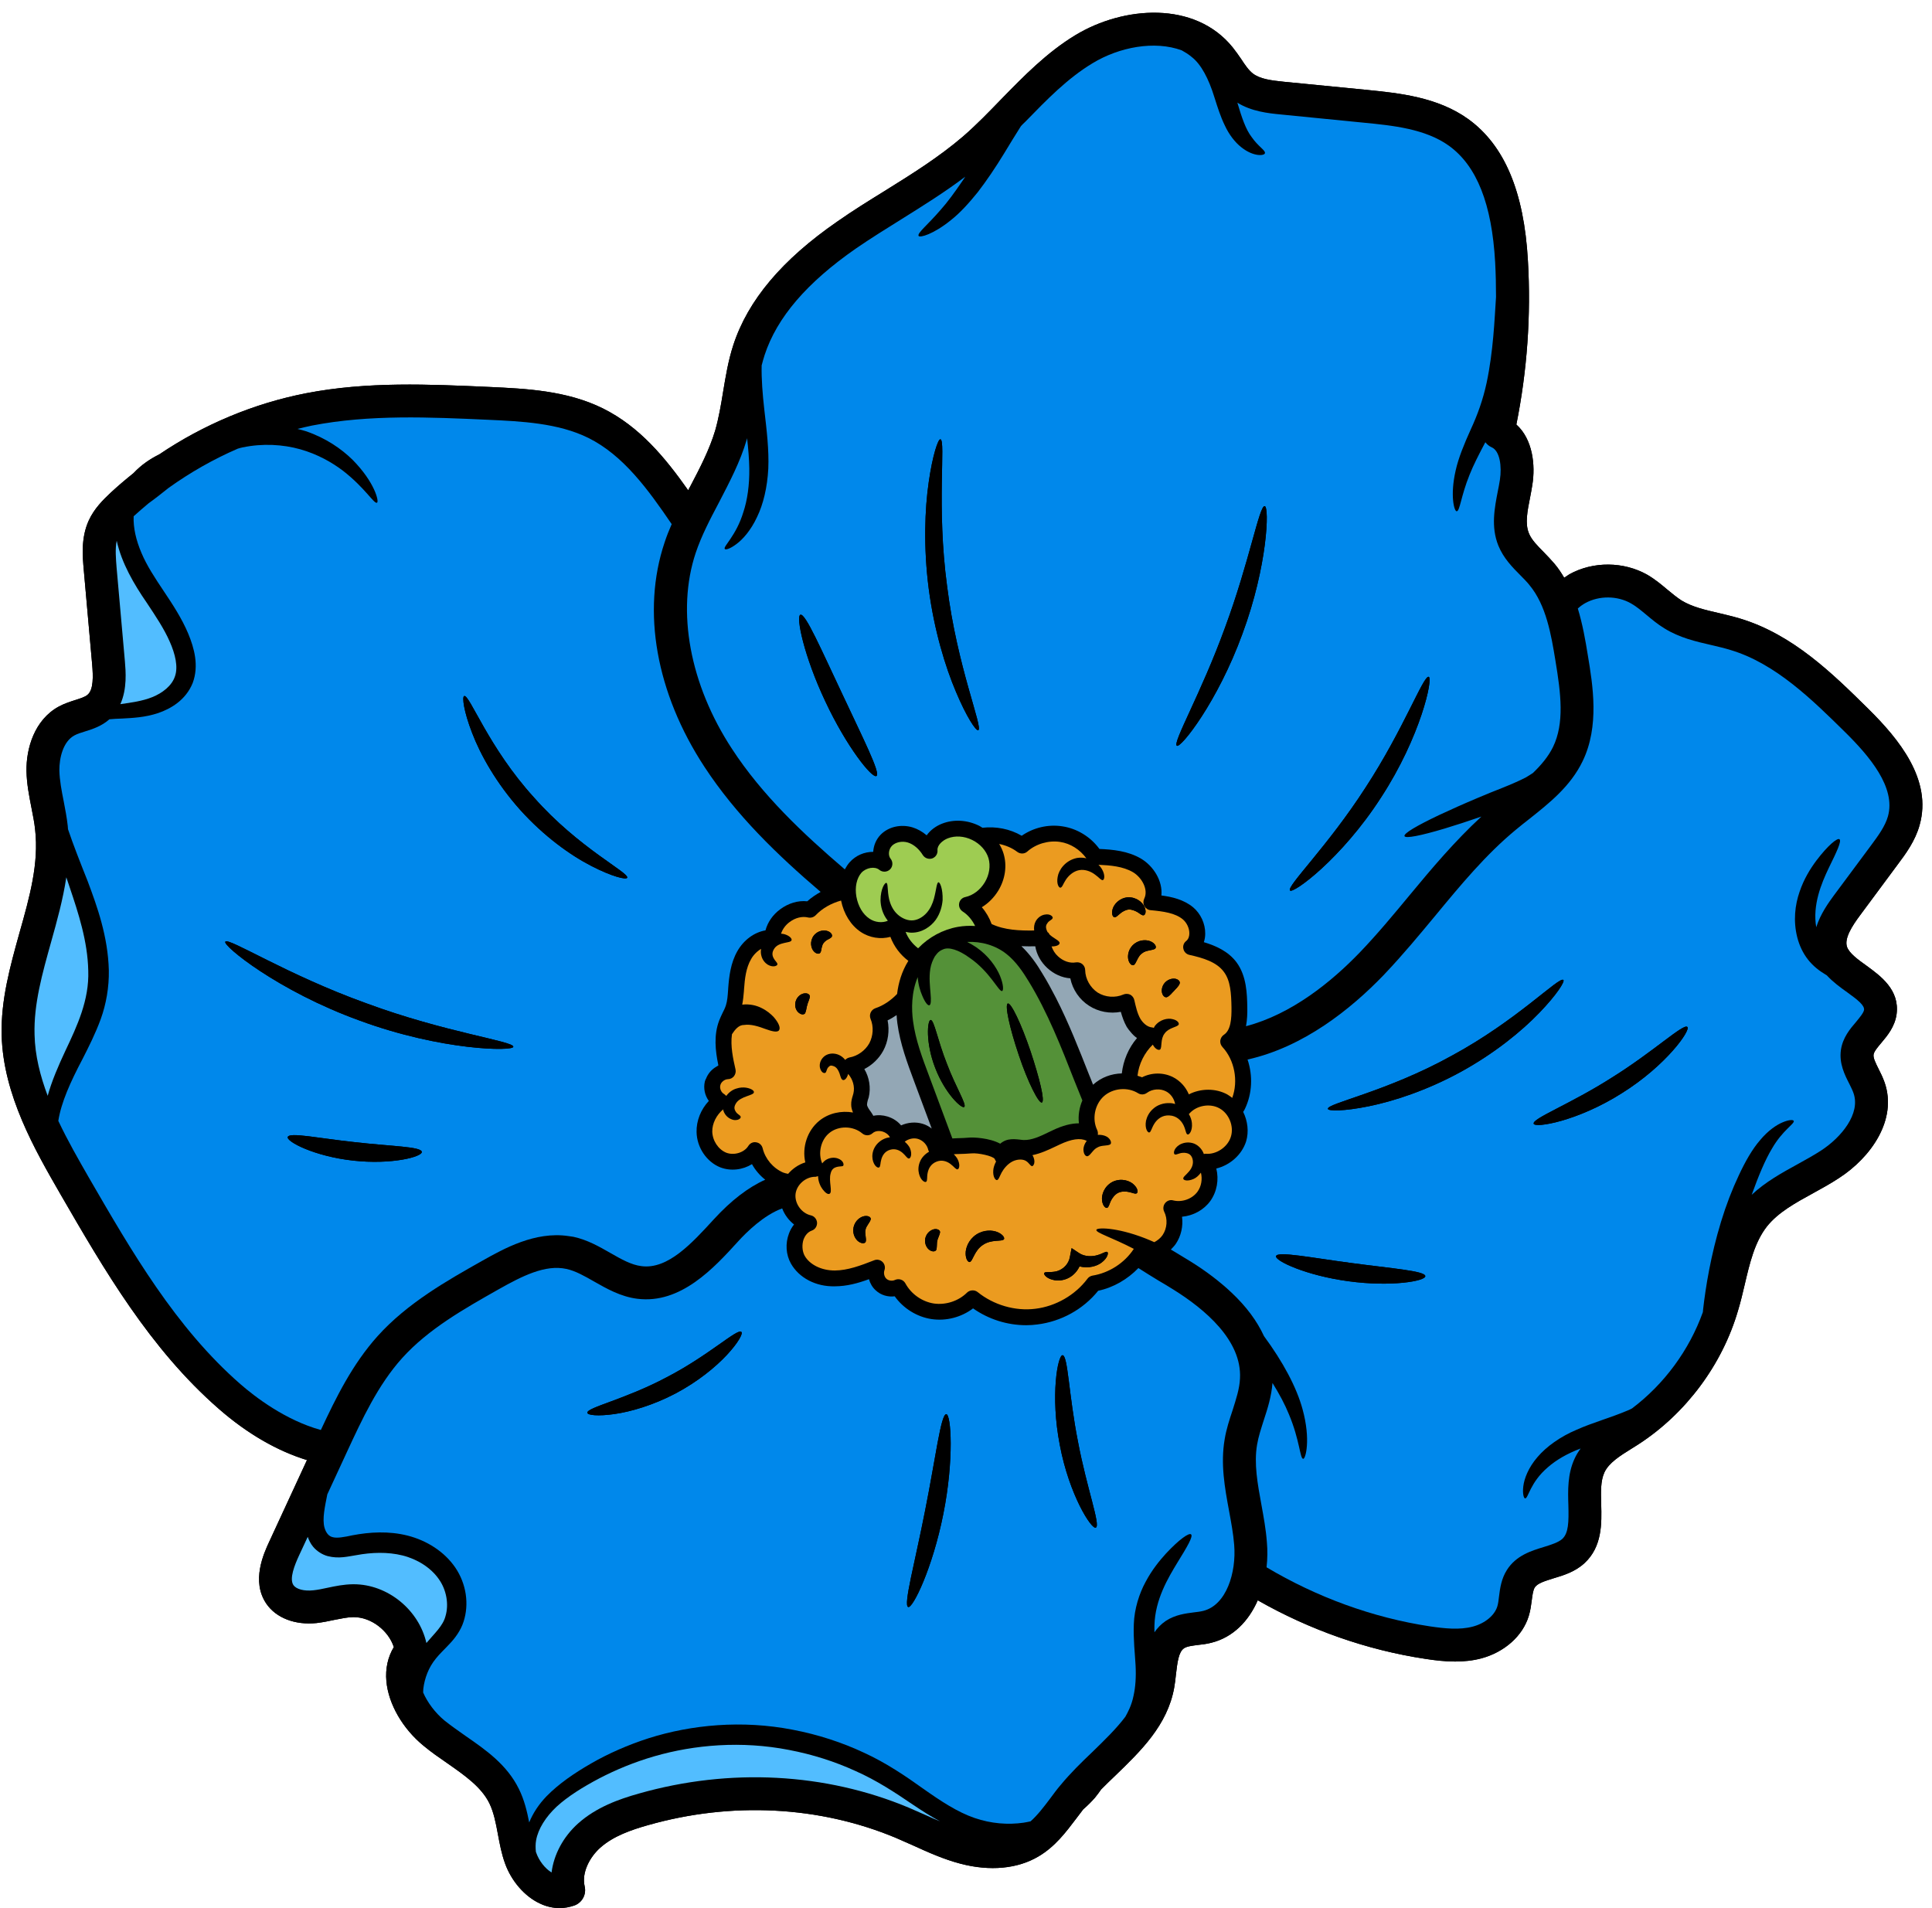
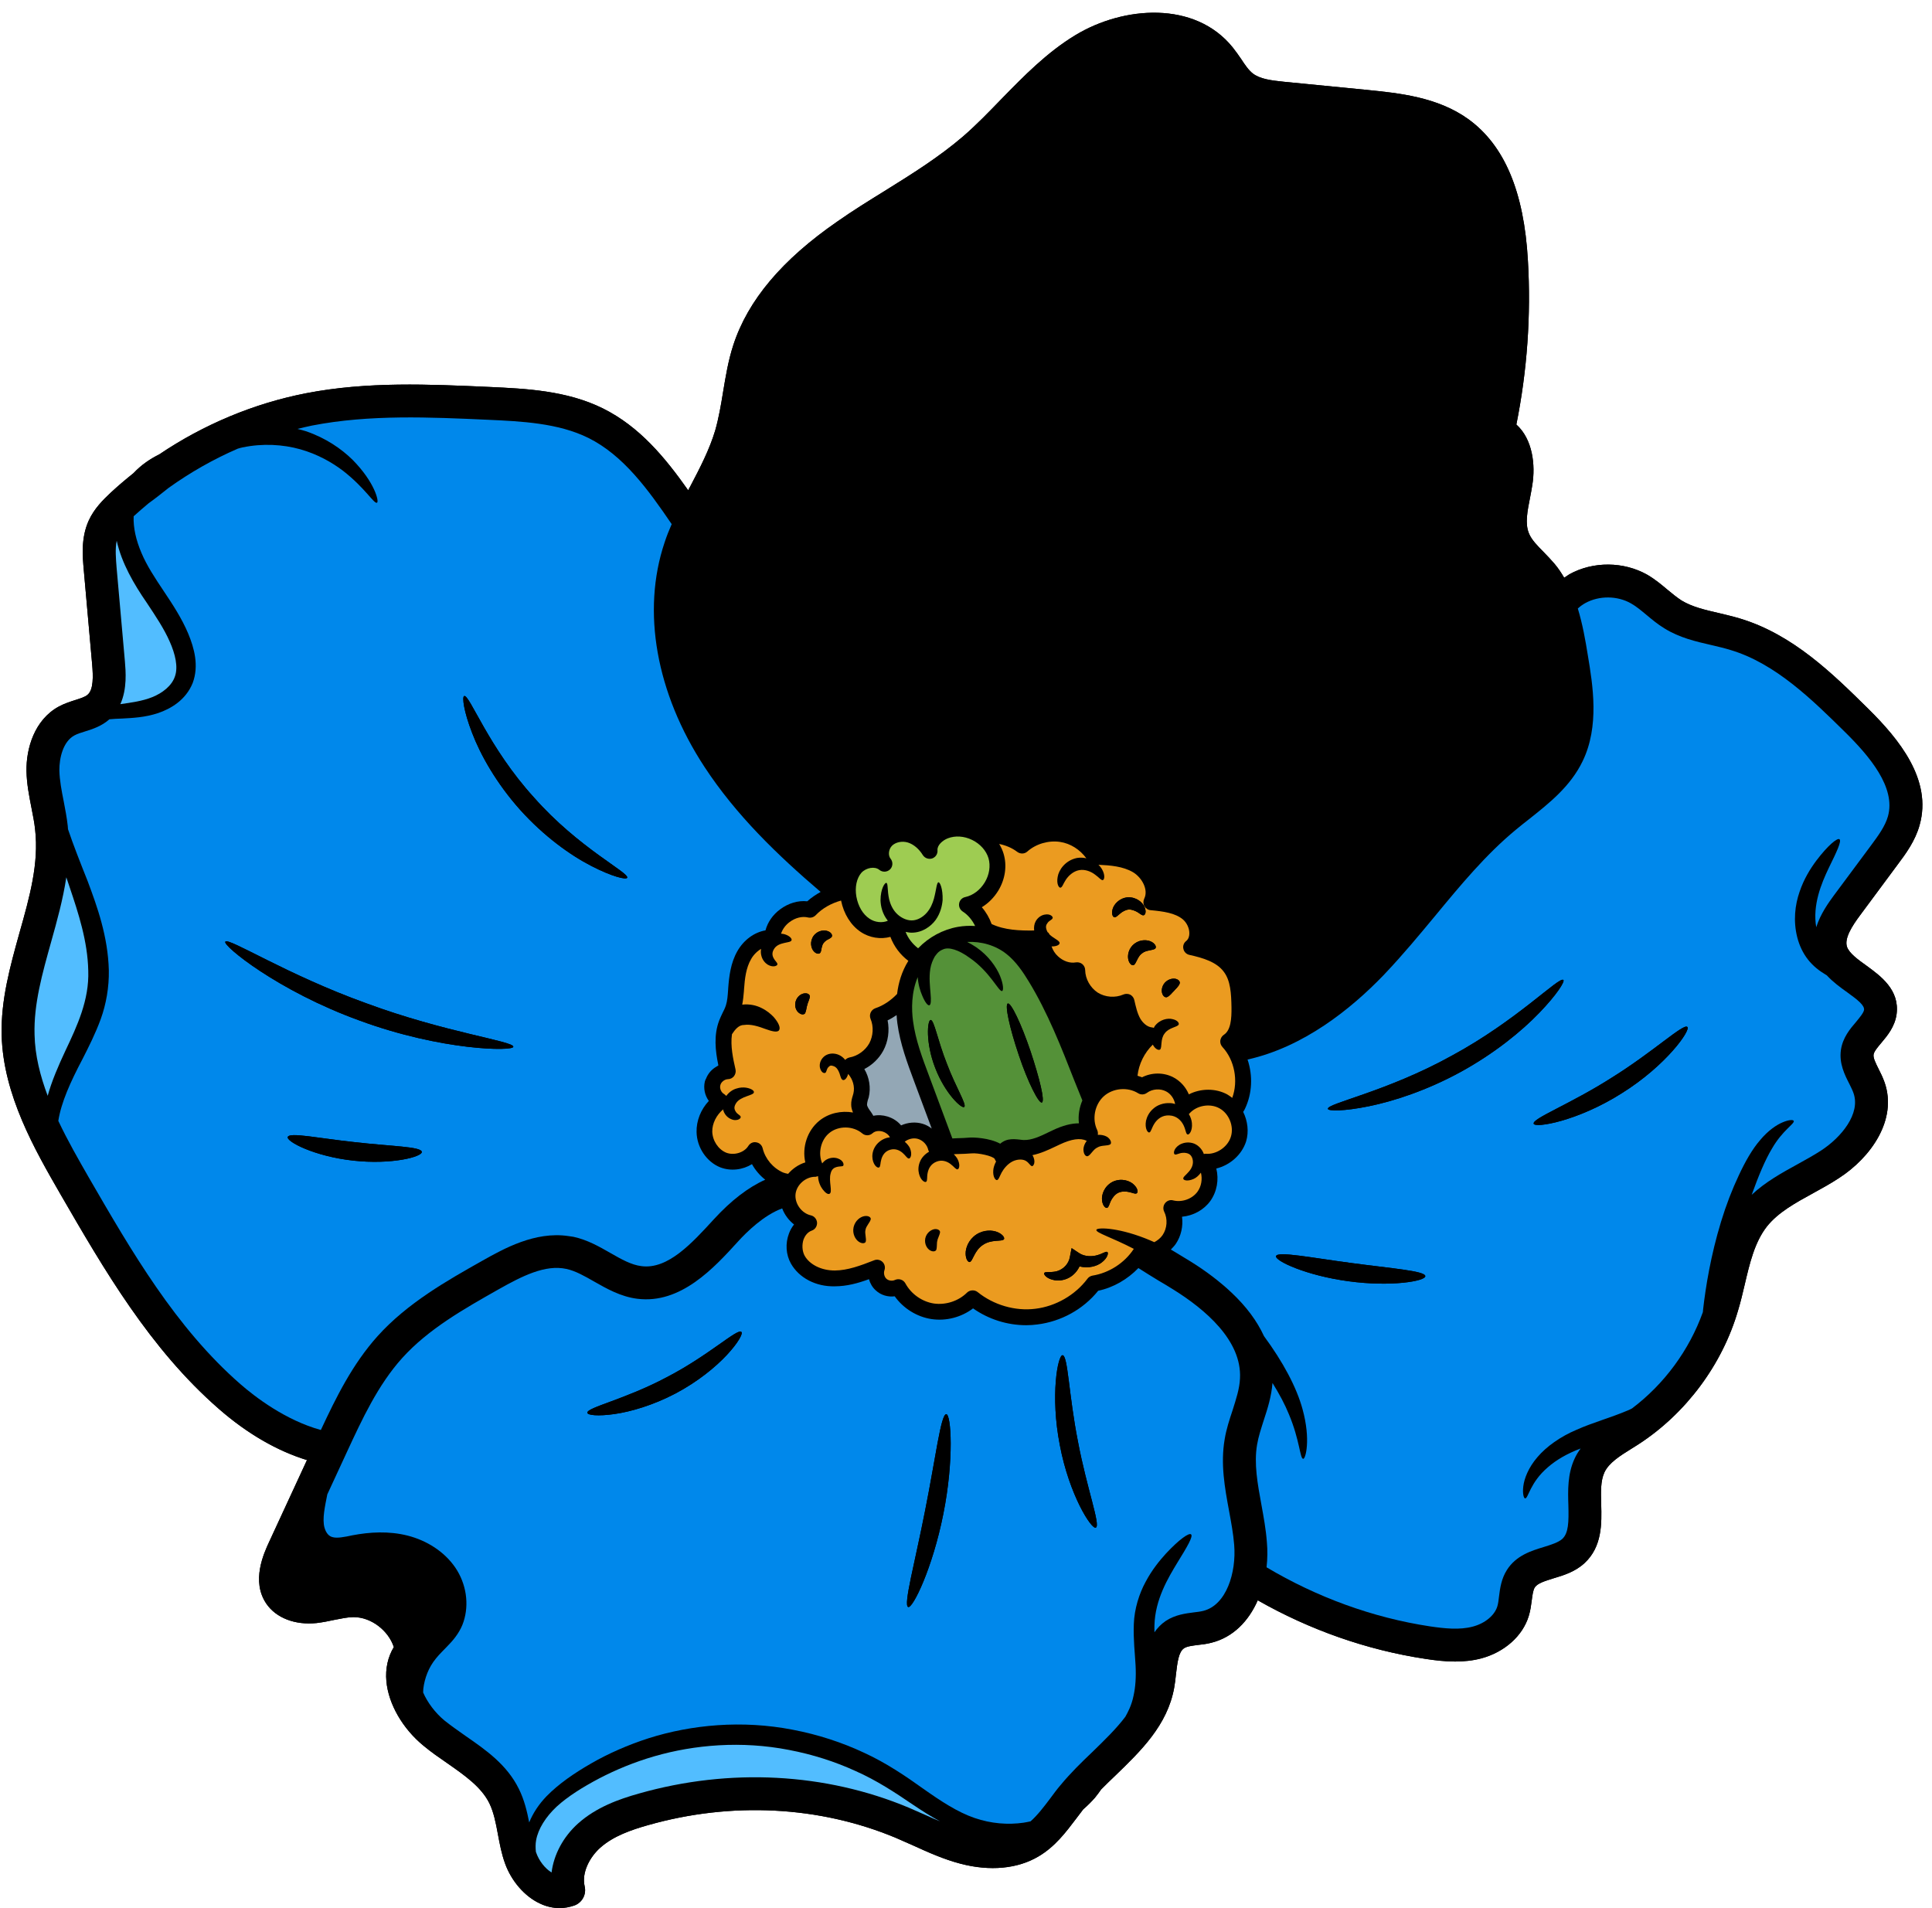
<svg xmlns="http://www.w3.org/2000/svg" height="119.2" preserveAspectRatio="xMidYMid meet" version="1.0" viewBox="3.9 4.0 120.7 119.2" width="120.7" zoomAndPan="magnify">
  <g>
    <g id="change1_1">
      <path d="M 112.598 42.641 C 112.172 42.512 111.738 42.414 111.297 42.305 C 110.438 42.109 109.613 41.918 108.953 41.516 C 108.664 41.332 108.375 41.09 108.07 40.84 C 107.691 40.52 107.297 40.191 106.816 39.91 C 105.344 39.074 103.438 39.059 101.957 39.871 C 101.844 39.941 101.734 40.016 101.621 40.094 C 101.445 39.797 101.258 39.508 101.027 39.234 C 100.816 38.984 100.578 38.738 100.352 38.504 C 99.957 38.102 99.578 37.727 99.414 37.316 C 99.164 36.707 99.324 35.918 99.492 35.074 C 99.539 34.816 99.594 34.555 99.629 34.305 C 99.836 33.051 99.652 31.438 98.633 30.523 C 99.309 27.156 99.555 23.711 99.355 20.281 C 99.113 15.977 97.895 13.078 95.629 11.441 C 93.699 10.051 91.266 9.816 89.301 9.617 L 84.121 9.109 C 83.285 9.023 82.613 8.934 82.168 8.59 C 81.906 8.387 81.672 8.043 81.438 7.684 C 81.27 7.441 81.102 7.199 80.918 6.969 C 78.555 4.027 74.082 4.379 71.086 6.195 C 69.305 7.273 67.859 8.758 66.469 10.18 C 65.695 10.98 64.895 11.809 64.059 12.531 C 62.559 13.816 60.902 14.852 59.145 15.945 C 58.172 16.547 57.168 17.168 56.211 17.84 C 52.758 20.227 50.629 22.754 49.715 25.551 C 49.395 26.531 49.234 27.527 49.074 28.488 C 48.938 29.332 48.801 30.121 48.582 30.891 C 48.223 32.09 47.637 33.219 47.016 34.402 C 46.969 34.48 46.93 34.555 46.895 34.633 C 45.457 32.594 43.863 30.656 41.559 29.512 C 39.293 28.395 36.746 28.281 34.496 28.176 C 30.73 28.008 26.844 27.824 23.012 28.57 C 19.762 29.203 16.613 30.523 13.852 32.387 C 13.297 32.664 12.742 33.027 12.242 33.559 C 11.746 33.957 11.27 34.359 10.812 34.785 C 10.324 35.242 9.777 35.789 9.441 36.527 C 8.957 37.598 9.055 38.73 9.137 39.645 L 9.656 45.492 C 9.723 46.262 9.746 47.082 9.375 47.402 C 9.215 47.547 8.91 47.637 8.582 47.742 C 8.27 47.844 7.914 47.957 7.562 48.148 C 6.051 48.977 5.531 50.762 5.555 52.172 C 5.57 52.977 5.723 53.738 5.867 54.477 C 5.957 54.945 6.051 55.387 6.094 55.828 C 6.34 57.941 5.746 60.059 5.113 62.293 C 4.543 64.348 3.945 66.469 4.004 68.691 C 4.105 72.418 6.082 75.84 7.668 78.594 C 10.422 83.355 13.27 88.266 17.566 92.016 C 19.359 93.582 21.238 94.656 23.078 95.219 L 20.723 100.312 C 20.379 101.051 19.582 102.785 20.539 104.191 C 21.148 105.082 22.328 105.539 23.672 105.402 C 24.066 105.355 24.434 105.281 24.789 105.203 C 25.211 105.121 25.605 105.035 25.969 105.031 L 26 105.031 C 27.086 105.031 28.168 105.867 28.504 106.902 C 28.129 107.523 27.969 108.254 28.039 109.035 C 28.168 110.461 29.055 111.996 30.355 113.062 C 30.828 113.457 31.332 113.805 31.82 114.141 C 32.922 114.91 33.965 115.633 34.473 116.66 C 34.746 117.223 34.875 117.883 35.004 118.582 C 35.117 119.184 35.23 119.809 35.453 120.422 C 35.848 121.52 36.676 122.477 37.621 122.918 C 38.031 123.117 38.449 123.207 38.867 123.207 C 39.172 123.207 39.477 123.152 39.781 123.047 C 40.27 122.871 40.547 122.355 40.426 121.852 C 40.223 120.973 40.762 120.012 41.387 119.449 C 42.215 118.703 43.363 118.316 44.383 118.027 C 49.605 116.543 55.105 116.828 59.875 118.824 C 60.23 118.977 60.59 119.137 60.949 119.297 C 61.883 119.723 62.863 120.164 63.914 120.438 C 65.746 120.918 67.473 120.758 68.781 119.98 C 69.809 119.375 70.484 118.477 71.141 117.609 C 71.281 117.418 71.426 117.23 71.574 117.039 C 71.867 116.785 72.113 116.535 72.309 116.309 C 72.461 116.125 72.578 115.957 72.691 115.797 C 72.973 115.512 73.27 115.223 73.574 114.934 C 75.176 113.387 76.828 111.789 77.254 109.457 C 77.301 109.184 77.34 108.895 77.367 108.605 C 77.453 107.883 77.527 107.203 77.871 106.977 C 78.051 106.855 78.379 106.816 78.734 106.77 C 78.988 106.742 79.277 106.711 79.574 106.633 C 80.949 106.289 81.914 105.266 82.477 103.98 C 85.711 105.82 89.27 107.082 92.938 107.637 C 93.535 107.73 94.16 107.805 94.801 107.805 C 95.348 107.805 95.895 107.754 96.441 107.609 C 97.895 107.219 99.035 106.203 99.41 104.953 C 99.516 104.609 99.555 104.277 99.594 103.988 C 99.637 103.66 99.676 103.348 99.781 103.18 C 99.949 102.914 100.414 102.777 100.945 102.609 C 101.586 102.418 102.301 102.199 102.887 101.66 C 104.004 100.633 103.965 99.164 103.934 97.988 C 103.91 97.227 103.891 96.512 104.133 95.992 C 104.406 95.395 105.105 94.953 105.844 94.496 L 106.254 94.238 C 109.227 92.312 111.504 89.254 112.488 85.855 C 112.645 85.34 112.77 84.805 112.895 84.273 C 113.215 82.906 113.52 81.613 114.277 80.637 C 114.984 79.742 116.059 79.156 117.199 78.531 C 117.723 78.242 118.266 77.945 118.781 77.605 C 120.789 76.312 122.445 73.953 121.641 71.633 C 121.531 71.32 121.391 71.031 121.262 70.781 C 121.086 70.426 120.918 70.098 120.949 69.891 C 120.973 69.695 121.207 69.422 121.434 69.152 C 121.809 68.707 122.277 68.148 122.387 67.367 C 122.59 65.836 121.383 64.973 120.508 64.332 C 119.977 63.953 119.426 63.555 119.289 63.152 C 119.113 62.629 119.602 61.859 120.105 61.184 L 122.445 58.027 C 122.965 57.336 123.551 56.535 123.824 55.555 C 124.629 52.711 122.531 50.172 120.613 48.277 C 118.406 46.102 115.914 43.637 112.598 42.641" />
    </g>
    <g id="change1_2">
      <path d="M 7.988 69.641 C 8.719 68.098 9.48 66.477 9.414 64.645 C 9.375 62.805 8.797 61.047 8.258 59.449 C 8.188 59.234 8.113 59.023 8.043 58.809 C 7.836 60.188 7.465 61.527 7.094 62.848 C 6.539 64.84 6.004 66.727 6.059 68.637 C 6.086 69.945 6.414 71.223 6.879 72.461 C 7.129 71.551 7.543 70.59 7.988 69.641 Z M 14.828 46.262 C 15.039 45.676 14.855 44.871 14.5 44.078 C 14.152 43.281 13.625 42.496 13.07 41.66 C 12.273 40.504 11.496 39.18 11.191 37.781 C 11.086 38.297 11.141 38.906 11.184 39.461 L 11.703 45.316 C 11.754 45.934 11.852 47.035 11.418 47.996 C 11.426 47.996 11.434 47.988 11.449 47.988 C 12.09 47.895 12.789 47.805 13.41 47.555 C 14.035 47.305 14.629 46.855 14.828 46.262 Z M 31.734 104.961 C 31.949 104.238 31.801 103.332 31.309 102.648 C 30.82 101.949 29.984 101.414 29.055 101.18 C 28.113 100.945 27.109 100.984 26.16 101.16 C 25.664 101.234 25.078 101.402 24.371 101.219 C 24.031 101.129 23.688 100.906 23.461 100.633 C 23.301 100.441 23.203 100.23 23.125 100.016 L 22.586 101.172 C 22.305 101.781 21.961 102.633 22.234 103.035 C 22.41 103.285 22.898 103.418 23.469 103.355 C 23.746 103.328 24.051 103.266 24.371 103.195 C 24.867 103.09 25.383 102.984 25.945 102.977 C 25.961 102.977 25.984 102.977 26 102.977 C 28.129 102.977 30.078 104.59 30.539 106.648 C 31.051 106.039 31.582 105.57 31.734 104.961 Z M 54.332 60.309 C 54.582 60.082 54.871 59.891 55.168 59.723 C 52.48 57.426 49.898 54.945 47.91 51.91 C 44.887 47.297 43.98 42.184 45.418 37.895 C 45.547 37.5 45.699 37.117 45.863 36.746 C 44.398 34.594 42.844 32.441 40.648 31.355 C 38.77 30.426 36.449 30.32 34.406 30.227 C 30.762 30.062 26.996 29.887 23.398 30.586 C 23.094 30.648 22.789 30.723 22.484 30.797 C 22.66 30.844 22.844 30.883 23.004 30.938 C 24.258 31.363 25.238 32.047 25.93 32.73 C 27.316 34.129 27.598 35.355 27.453 35.406 C 27.277 35.508 26.715 34.488 25.332 33.414 C 24.645 32.891 23.742 32.375 22.66 32.07 C 21.582 31.766 20.309 31.688 19.047 31.953 C 18.941 31.969 18.852 32.008 18.754 32.031 C 17.23 32.691 15.785 33.516 14.445 34.473 C 14.008 34.82 13.586 35.156 13.191 35.438 C 13.176 35.453 13.168 35.461 13.152 35.469 C 12.848 35.727 12.543 35.984 12.25 36.254 C 12.219 36.973 12.402 37.758 12.734 38.535 C 13.07 39.34 13.586 40.117 14.145 40.953 C 14.699 41.781 15.262 42.641 15.656 43.578 C 16.035 44.488 16.34 45.59 15.938 46.672 C 15.504 47.738 14.578 48.277 13.777 48.551 C 12.949 48.824 12.188 48.855 11.535 48.891 C 11.254 48.898 10.984 48.914 10.734 48.938 L 10.727 48.945 C 10.242 49.371 9.695 49.547 9.207 49.699 C 8.957 49.773 8.719 49.852 8.543 49.949 C 7.836 50.336 7.602 51.363 7.609 52.133 C 7.625 52.758 7.746 53.395 7.883 54.078 C 7.977 54.566 8.074 55.074 8.133 55.602 C 8.141 55.668 8.141 55.738 8.148 55.805 C 8.477 56.781 8.902 57.859 9.375 59.047 C 9.977 60.652 10.645 62.508 10.699 64.621 C 10.719 65.672 10.531 66.734 10.195 67.664 C 9.859 68.582 9.441 69.406 9.055 70.164 C 8.301 71.594 7.723 72.871 7.543 74.027 C 8.125 75.262 8.805 76.441 9.449 77.566 C 12.117 82.176 14.879 86.949 18.918 90.473 C 19.84 91.277 21.734 92.73 23.945 93.34 C 24.898 91.301 25.914 89.234 27.488 87.477 C 29.352 85.406 31.84 84 34.039 82.762 C 35.363 82.016 37.324 80.918 39.402 81.223 C 39.508 81.246 39.613 81.246 39.727 81.27 C 40.602 81.461 41.332 81.879 42.047 82.289 C 42.711 82.668 43.34 83.027 43.973 83.102 C 45.637 83.324 47.152 81.641 48.496 80.176 C 49.57 79.004 50.648 78.176 51.707 77.703 C 51.371 77.438 51.082 77.102 50.879 76.73 C 50.309 77.086 49.562 77.184 48.906 76.934 C 48.047 76.594 47.434 75.688 47.418 74.723 C 47.402 74.02 47.684 73.312 48.184 72.781 C 47.934 72.441 47.836 71.992 47.934 71.574 C 47.949 71.504 47.98 71.441 48.012 71.383 C 48.133 71.07 48.359 70.812 48.648 70.645 C 48.695 70.621 48.73 70.59 48.777 70.57 C 48.777 70.547 48.77 70.531 48.77 70.508 C 48.594 69.656 48.48 68.676 48.832 67.754 C 48.895 67.594 48.969 67.434 49.043 67.281 C 49.121 67.129 49.195 66.98 49.25 66.812 C 49.34 66.531 49.363 66.203 49.387 65.859 L 49.395 65.73 C 49.449 65 49.547 64.156 49.965 63.426 C 50.367 62.719 51.023 62.246 51.723 62.125 C 51.859 61.617 52.176 61.152 52.641 60.809 C 53.152 60.43 53.754 60.246 54.332 60.309 Z M 60.645 64.035 C 60.645 64.027 60.645 64.027 60.645 64.027 C 60.141 63.648 59.746 63.121 59.527 62.531 C 58.922 62.695 58.23 62.598 57.668 62.219 C 57.055 61.809 56.613 61.094 56.445 60.262 C 55.844 60.43 55.281 60.734 54.855 61.184 C 54.734 61.305 54.559 61.359 54.383 61.32 C 54.02 61.23 53.586 61.336 53.234 61.602 C 52.969 61.793 52.785 62.059 52.695 62.332 C 52.781 62.34 52.863 62.348 52.93 62.371 C 53.266 62.477 53.395 62.668 53.348 62.75 C 53.281 62.941 52.543 62.824 52.262 63.281 C 52.125 63.496 52.133 63.68 52.23 63.859 C 52.316 64.035 52.461 64.125 52.469 64.234 C 52.488 64.324 52.23 64.477 51.867 64.27 C 51.707 64.172 51.531 63.98 51.465 63.707 C 51.426 63.57 51.426 63.418 51.449 63.281 C 51.191 63.434 50.961 63.672 50.824 63.922 C 50.504 64.469 50.43 65.145 50.383 65.801 L 50.375 65.93 C 50.352 66.203 50.324 66.484 50.27 66.766 C 50.734 66.711 51.152 66.812 51.484 66.98 C 51.82 67.145 52.066 67.359 52.238 67.543 C 52.574 67.93 52.672 68.234 52.566 68.371 C 52.461 68.516 52.133 68.438 51.715 68.285 C 51.305 68.133 50.816 67.969 50.391 68.035 C 50.062 68.027 49.828 68.309 49.629 68.613 C 49.523 69.344 49.699 70.148 49.852 70.82 C 49.883 70.965 49.844 71.117 49.754 71.238 C 49.66 71.352 49.523 71.422 49.371 71.422 C 49.164 71.43 48.945 71.602 48.902 71.801 C 48.848 72.008 48.961 72.258 49.145 72.355 C 49.195 72.387 49.234 72.434 49.273 72.469 C 49.441 72.234 49.676 72.074 49.906 72.008 C 50.141 71.93 50.344 71.93 50.512 71.953 C 50.84 72.008 51.008 72.137 51 72.234 C 51 72.453 50.168 72.469 49.883 72.926 C 49.742 73.156 49.762 73.293 49.875 73.465 C 49.973 73.617 50.125 73.656 50.168 73.754 C 50.195 73.801 50.164 73.875 50.062 73.93 C 49.957 73.984 49.773 74.008 49.586 73.922 C 49.395 73.848 49.191 73.68 49.09 73.383 C 49.082 73.359 49.082 73.328 49.082 73.305 C 48.656 73.664 48.391 74.188 48.398 74.699 C 48.414 75.27 48.777 75.816 49.273 76.016 C 49.762 76.203 50.391 76.008 50.648 75.598 C 50.758 75.422 50.945 75.328 51.145 75.367 C 51.344 75.398 51.5 75.543 51.547 75.742 C 51.707 76.402 52.195 76.98 52.824 77.254 C 52.922 77.293 53.031 77.316 53.137 77.336 C 53.418 77.012 53.789 76.75 54.211 76.621 C 53.996 75.68 54.332 74.629 55.09 74.016 C 55.676 73.543 56.461 73.375 57.191 73.504 C 57.129 73.352 57.078 73.199 57.078 73.016 C 57.07 72.805 57.129 72.605 57.176 72.453 L 57.215 72.316 C 57.32 71.891 57.176 71.422 56.887 71.094 C 56.809 71.391 56.652 71.504 56.559 71.473 C 56.453 71.441 56.414 71.27 56.352 71.07 C 56.277 70.859 56.172 70.684 55.996 70.613 C 55.82 70.555 55.77 70.547 55.648 70.676 C 55.547 70.781 55.547 70.926 55.484 71.008 C 55.449 71.047 55.371 71.055 55.289 70.996 C 55.199 70.926 55.113 70.773 55.113 70.574 C 55.113 70.387 55.191 70.145 55.441 69.961 C 55.699 69.785 56.035 69.785 56.309 69.906 C 56.469 69.977 56.605 70.09 56.703 70.219 C 56.773 70.145 56.863 70.09 56.969 70.066 C 57.48 69.977 57.957 69.633 58.211 69.176 C 58.453 68.719 58.492 68.133 58.285 67.648 C 58.238 67.527 58.238 67.383 58.293 67.262 C 58.348 67.137 58.453 67.039 58.582 66.992 C 59.098 66.82 59.562 66.5 59.945 66.098 C 60.027 65.418 60.23 64.703 60.645 64.035 Z M 62.109 74.508 L 61.016 71.574 C 60.582 70.41 60.133 69.207 59.961 67.922 C 59.945 67.77 59.922 67.594 59.914 67.418 C 59.73 67.543 59.547 67.656 59.352 67.746 C 59.48 68.387 59.391 69.07 59.078 69.648 C 58.809 70.137 58.391 70.539 57.898 70.789 C 58.211 71.312 58.316 71.961 58.172 72.562 L 58.117 72.727 C 58.09 72.836 58.066 72.934 58.066 73.004 C 58.066 73.133 58.195 73.312 58.324 73.488 C 58.379 73.566 58.414 73.633 58.461 73.711 C 58.742 73.648 59.047 73.664 59.344 73.754 C 59.691 73.863 59.98 74.051 60.195 74.309 C 60.613 74.121 61.098 74.074 61.547 74.211 C 61.754 74.273 61.945 74.379 62.109 74.508 Z M 61.793 117.426 C 62.074 117.555 62.348 117.676 62.629 117.789 C 62.043 117.48 61.48 117.113 60.926 116.742 C 59.797 115.973 58.664 115.23 57.363 114.652 C 56.074 114.059 54.664 113.609 53.191 113.328 C 50.223 112.75 47.293 113 44.785 113.723 C 43.531 114.086 42.375 114.566 41.34 115.105 C 40.312 115.648 39.379 116.227 38.676 116.871 C 37.984 117.52 37.523 118.262 37.395 118.961 C 37.348 119.215 37.355 119.457 37.379 119.691 C 37.387 119.707 37.387 119.723 37.395 119.738 C 37.574 120.258 37.957 120.742 38.359 120.984 C 38.496 119.875 39.082 118.758 40.016 117.922 C 41.156 116.902 42.582 116.398 43.82 116.051 C 49.492 114.438 55.477 114.758 60.672 116.934 C 61.047 117.094 61.418 117.258 61.793 117.426 Z M 65.426 59.121 C 65.711 58.645 65.793 58.094 65.656 57.617 C 65.512 57.145 65.145 56.727 64.637 56.477 C 64.133 56.23 63.578 56.195 63.113 56.375 C 62.781 56.504 62.445 56.809 62.469 57.113 C 62.492 57.344 62.355 57.555 62.133 57.633 C 61.922 57.699 61.676 57.617 61.555 57.426 C 61.312 57.031 60.977 56.75 60.621 56.637 C 60.254 56.527 59.852 56.613 59.625 56.84 C 59.41 57.062 59.371 57.441 59.539 57.648 C 59.699 57.844 59.684 58.133 59.512 58.309 C 59.328 58.492 59.039 58.508 58.84 58.348 C 58.559 58.109 58.012 58.203 57.715 58.527 C 57.418 58.871 57.297 59.426 57.402 60.02 C 57.512 60.621 57.805 61.121 58.219 61.395 C 58.566 61.633 59.023 61.672 59.363 61.527 C 59.363 61.52 59.355 61.512 59.352 61.504 C 59.023 61.086 58.922 60.621 58.91 60.254 C 58.91 59.512 59.191 59.129 59.273 59.16 C 59.391 59.191 59.32 59.609 59.449 60.188 C 59.52 60.477 59.656 60.797 59.891 61.047 C 60.125 61.297 60.492 61.504 60.855 61.504 C 61.215 61.504 61.555 61.297 61.793 61.031 C 62.035 60.758 62.164 60.438 62.246 60.148 C 62.402 59.562 62.414 59.137 62.531 59.121 C 62.621 59.113 62.809 59.512 62.789 60.234 C 62.758 60.59 62.656 61.047 62.355 61.473 C 62.059 61.875 61.527 62.27 60.855 62.27 C 60.719 62.27 60.598 62.242 60.477 62.219 C 60.629 62.621 60.91 62.977 61.258 63.246 C 61.922 62.551 62.801 62.074 63.746 61.906 C 64.102 61.844 64.461 61.828 64.82 61.852 C 64.645 61.488 64.379 61.16 64.035 60.941 C 63.867 60.824 63.785 60.629 63.824 60.43 C 63.859 60.238 64.012 60.082 64.211 60.043 C 64.691 59.938 65.137 59.602 65.426 59.121 Z M 71.52 72.75 C 71.352 72.34 71.184 71.93 71.023 71.52 C 70.203 69.426 69.352 67.254 68.172 65.32 C 67.816 64.734 67.375 64.074 66.789 63.609 C 66.098 63.055 65.199 62.805 64.324 62.848 C 64.523 62.949 64.711 63.062 64.895 63.184 C 65.656 63.707 66.141 64.414 66.371 64.957 C 66.598 65.512 66.598 65.883 66.508 65.914 C 66.301 65.988 65.762 64.711 64.453 63.824 C 63.805 63.352 63.168 63.137 62.801 63.32 C 62.492 63.441 62.379 63.664 62.293 63.77 C 62.172 63.988 62.066 64.242 62.02 64.531 C 61.93 65.086 62.004 65.648 62.035 66.066 C 62.074 66.492 62.066 66.773 61.961 66.805 C 61.859 66.836 61.684 66.613 61.512 66.195 C 61.391 65.914 61.266 65.52 61.234 65.047 C 60.832 66.004 60.84 67.047 60.941 67.793 C 61.094 68.965 61.527 70.113 61.945 71.223 L 63.398 75.125 C 63.512 75.117 63.625 75.117 63.73 75.109 C 63.988 75.102 64.246 75.094 64.492 75.07 C 64.691 75.055 65.695 75.078 66.387 75.453 C 66.531 75.328 66.707 75.238 66.895 75.199 C 67.152 75.148 67.398 75.176 67.617 75.199 C 67.695 75.207 67.777 75.223 67.852 75.223 C 68.355 75.238 68.863 75.004 69.398 74.742 L 69.688 74.605 C 70.293 74.316 70.828 74.18 71.305 74.18 C 71.246 73.695 71.328 73.199 71.52 72.75 Z M 74.934 68.852 C 74.781 68.75 74.645 68.613 74.523 68.461 C 74.449 68.371 74.363 68.273 74.293 68.156 C 74.121 67.852 74.008 67.527 73.922 67.215 C 73.246 67.344 72.531 67.215 71.945 66.84 C 71.336 66.453 70.91 65.824 70.766 65.121 C 70.25 65.086 69.738 64.855 69.328 64.477 C 68.926 64.105 68.66 63.625 68.578 63.121 C 68.293 63.129 67.996 63.121 67.711 63.113 C 68.258 63.633 68.684 64.25 69.016 64.812 C 69.32 65.305 69.602 65.824 69.867 66.34 C 70.668 67.906 71.312 69.559 71.945 71.16 C 72.027 71.359 72.113 71.566 72.188 71.77 C 72.188 71.762 72.195 71.762 72.195 71.762 C 72.691 71.312 73.328 71.078 73.984 71.062 C 74.074 70.258 74.402 69.473 74.934 68.852 Z M 80.797 75.02 C 81.004 74.371 80.684 73.574 80.09 73.246 C 79.496 72.91 78.652 73.062 78.211 73.566 C 78.199 73.582 78.18 73.59 78.172 73.602 C 78.289 73.793 78.348 73.992 78.363 74.164 C 78.41 74.668 78.18 74.918 78.09 74.875 C 77.984 74.844 77.984 74.594 77.84 74.297 C 77.695 74 77.398 73.703 76.957 73.688 C 76.508 73.656 76.191 73.922 76.016 74.203 C 75.84 74.484 75.809 74.73 75.703 74.75 C 75.609 74.781 75.406 74.516 75.496 74.02 C 75.551 73.785 75.68 73.496 75.945 73.27 C 76.203 73.031 76.598 72.895 76.996 72.918 C 77.102 72.918 77.215 72.941 77.316 72.973 C 77.254 72.645 77.047 72.34 76.754 72.188 C 76.387 71.992 75.895 72.027 75.559 72.273 C 75.398 72.395 75.176 72.41 75.004 72.301 C 74.348 71.891 73.426 71.977 72.855 72.492 C 72.285 73.012 72.113 73.922 72.449 74.605 C 72.492 74.707 72.5 74.805 72.484 74.902 C 72.742 74.883 72.98 74.957 73.117 75.062 C 73.32 75.23 73.344 75.422 73.27 75.488 C 73.109 75.609 72.719 75.527 72.461 75.688 C 72.188 75.809 72.035 76.18 71.848 76.234 C 71.746 76.258 71.609 76.145 71.59 75.871 C 71.574 75.703 71.641 75.473 71.793 75.277 C 71.793 75.277 71.785 75.277 71.785 75.27 C 71.391 75.078 70.844 75.156 70.105 75.504 L 69.832 75.633 C 69.398 75.84 68.91 76.066 68.402 76.168 L 68.406 76.176 C 68.652 76.594 68.453 76.891 68.363 76.852 C 68.258 76.828 68.188 76.645 67.996 76.531 C 67.832 76.426 67.504 76.395 67.168 76.555 C 66.844 76.715 66.605 77.02 66.477 77.254 C 66.348 77.496 66.293 77.703 66.188 77.727 C 66.09 77.742 65.922 77.527 65.953 77.125 C 65.961 76.957 66.027 76.758 66.129 76.562 C 66.09 76.516 66.066 76.461 66.043 76.402 C 65.922 76.219 65 76.016 64.582 76.059 C 64.316 76.082 64.043 76.09 63.762 76.098 C 63.668 76.098 63.578 76.105 63.488 76.113 C 63.57 76.195 63.648 76.289 63.699 76.371 C 63.922 76.766 63.816 77.047 63.723 77.055 C 63.609 77.07 63.504 76.883 63.273 76.715 C 63.047 76.547 62.734 76.441 62.402 76.578 C 62.059 76.715 61.906 77.004 61.852 77.285 C 61.797 77.551 61.852 77.762 61.762 77.832 C 61.684 77.895 61.418 77.754 61.312 77.324 C 61.258 77.109 61.258 76.828 61.391 76.539 C 61.496 76.305 61.691 76.098 61.945 75.953 C 61.922 75.914 61.898 75.887 61.891 75.84 C 61.824 75.527 61.57 75.254 61.258 75.156 C 60.977 75.07 60.652 75.148 60.422 75.328 C 60.566 75.453 60.688 75.598 60.75 75.734 C 60.91 76.129 60.781 76.387 60.68 76.379 C 60.574 76.379 60.484 76.195 60.293 76.031 C 60.094 75.855 59.82 75.742 59.512 75.832 C 59.191 75.922 59.031 76.176 58.961 76.426 C 58.887 76.668 58.918 76.875 58.824 76.934 C 58.75 76.996 58.492 76.852 58.414 76.426 C 58.379 76.219 58.398 75.953 58.543 75.688 C 58.688 75.422 58.961 75.191 59.289 75.094 C 59.355 75.078 59.426 75.062 59.496 75.055 C 59.41 74.875 59.219 74.75 59.055 74.699 C 58.863 74.637 58.59 74.637 58.414 74.797 C 58.23 74.965 57.953 74.973 57.762 74.805 C 57.199 74.332 56.285 74.316 55.715 74.781 C 55.176 75.215 54.992 76.051 55.266 76.684 C 55.348 76.586 55.441 76.492 55.555 76.434 C 55.805 76.305 56.051 76.312 56.23 76.371 C 56.621 76.5 56.652 76.812 56.551 76.852 C 56.383 76.902 55.91 76.812 55.797 77.301 C 55.648 77.777 55.945 78.5 55.715 78.586 C 55.621 78.629 55.465 78.531 55.289 78.297 C 55.168 78.137 55.016 77.84 55.008 77.48 C 54.953 77.496 54.906 77.512 54.863 77.52 C 54.848 77.52 54.832 77.52 54.824 77.52 C 54.238 77.52 53.676 78.008 53.602 78.586 C 53.531 79.18 53.973 79.801 54.559 79.93 C 54.773 79.977 54.93 80.168 54.945 80.387 C 54.953 80.609 54.824 80.812 54.613 80.883 C 54.316 80.988 54.172 81.262 54.109 81.414 C 53.988 81.758 54.012 82.168 54.172 82.457 C 54.488 83.012 55.219 83.375 56.043 83.375 C 56.051 83.375 56.055 83.375 56.066 83.375 C 56.855 83.367 57.641 83.078 58.508 82.738 C 58.688 82.66 58.902 82.707 59.039 82.844 C 59.176 82.98 59.219 83.188 59.152 83.367 C 59.094 83.543 59.145 83.766 59.273 83.887 C 59.41 84.016 59.641 84.047 59.805 83.969 C 60.051 83.855 60.332 83.945 60.461 84.176 C 60.82 84.844 61.504 85.324 62.246 85.438 C 62.984 85.543 63.785 85.285 64.316 84.754 C 64.414 84.66 64.543 84.617 64.668 84.617 C 64.781 84.617 64.887 84.652 64.977 84.723 C 65.969 85.527 67.32 85.926 68.582 85.766 C 69.852 85.613 71.07 84.914 71.84 83.887 C 71.914 83.785 72.027 83.719 72.152 83.695 C 73.191 83.527 74.156 82.906 74.734 82.023 C 73.328 81.293 72.355 81.02 72.395 80.836 C 72.41 80.684 73.625 80.66 75.43 81.359 C 75.617 81.43 75.816 81.52 76.016 81.605 C 76.219 81.496 76.402 81.352 76.531 81.164 C 76.82 80.738 76.859 80.152 76.629 79.695 C 76.547 79.52 76.57 79.316 76.691 79.164 C 76.812 79.012 77.012 78.941 77.195 78.996 C 77.738 79.133 78.379 78.91 78.715 78.449 C 78.957 78.113 79.027 77.664 78.926 77.262 C 78.789 77.445 78.633 77.582 78.484 77.648 C 78.098 77.824 77.84 77.742 77.824 77.641 C 77.801 77.535 77.992 77.414 78.172 77.199 C 78.363 76.988 78.492 76.691 78.395 76.379 C 78.348 76.234 78.273 76.145 78.172 76.09 C 78.059 76.031 77.914 76.016 77.801 76.023 C 77.551 76.035 77.391 76.168 77.293 76.121 C 77.199 76.09 77.199 75.754 77.602 75.512 C 77.793 75.406 78.074 75.328 78.402 75.414 C 78.715 75.496 78.996 75.77 79.109 76.098 C 79.148 76.098 79.176 76.074 79.215 76.082 C 79.887 76.145 80.602 75.664 80.797 75.02 Z M 80.883 72.59 C 81.27 71.535 81.035 70.234 80.266 69.406 C 80.168 69.297 80.121 69.152 80.137 69.008 C 80.16 68.863 80.234 68.734 80.355 68.652 C 80.797 68.371 80.844 67.633 80.836 66.949 C 80.82 66.051 80.777 65.266 80.355 64.711 C 79.902 64.098 79.055 63.844 78.203 63.656 C 78.023 63.617 77.871 63.473 77.832 63.281 C 77.785 63.102 77.855 62.902 78.008 62.789 C 78.164 62.66 78.203 62.461 78.203 62.324 C 78.211 61.996 78.043 61.648 77.801 61.441 C 77.316 61.039 76.598 60.941 75.777 60.863 C 75.617 60.848 75.473 60.75 75.391 60.605 C 75.316 60.469 75.316 60.293 75.383 60.148 C 75.664 59.586 75.238 58.824 74.684 58.492 C 74.059 58.125 73.262 58.059 72.523 58.027 C 72.613 58.109 72.684 58.203 72.734 58.285 C 72.965 58.672 72.895 58.969 72.797 58.984 C 72.691 59.008 72.562 58.816 72.316 58.645 C 72.082 58.461 71.695 58.293 71.32 58.363 C 70.949 58.43 70.645 58.719 70.484 58.969 C 70.316 59.223 70.266 59.441 70.152 59.457 C 70.059 59.48 69.891 59.23 69.977 58.781 C 70.043 58.363 70.441 57.754 71.184 57.602 C 71.398 57.57 71.59 57.578 71.77 57.625 C 71.375 57.082 70.781 56.695 70.121 56.598 C 69.406 56.492 68.621 56.719 68.082 57.199 C 67.906 57.359 67.641 57.363 67.449 57.219 C 67.121 56.969 66.727 56.809 66.324 56.727 C 66.438 56.918 66.535 57.121 66.598 57.336 C 66.82 58.074 66.707 58.91 66.273 59.633 C 66.004 60.074 65.648 60.43 65.238 60.68 C 65.504 60.984 65.711 61.344 65.852 61.73 C 66.652 62.109 67.609 62.148 68.508 62.133 C 68.484 61.938 68.508 61.73 68.605 61.555 C 68.742 61.312 68.957 61.184 69.141 61.145 C 69.535 61.055 69.719 61.297 69.656 61.375 C 69.609 61.473 69.457 61.512 69.359 61.641 C 69.246 61.785 69.215 61.898 69.289 62.109 C 69.305 62.156 69.328 62.203 69.352 62.242 C 69.367 62.254 69.391 62.262 69.406 62.277 C 69.434 62.309 69.441 62.348 69.465 62.379 C 69.719 62.629 70.113 62.766 70.098 62.918 C 70.098 63.023 69.93 63.129 69.609 63.129 C 69.609 63.129 69.602 63.121 69.594 63.121 C 69.672 63.352 69.801 63.57 69.996 63.746 C 70.324 64.051 70.742 64.195 71.117 64.125 C 71.262 64.105 71.406 64.141 71.52 64.234 C 71.625 64.324 71.695 64.461 71.695 64.605 C 71.703 65.16 72.016 65.707 72.477 66.012 C 72.949 66.309 73.574 66.355 74.082 66.133 C 74.219 66.074 74.379 66.082 74.508 66.141 C 74.637 66.211 74.734 66.332 74.766 66.484 C 74.859 66.887 74.949 67.312 75.148 67.656 C 75.293 67.891 75.551 68.156 75.863 68.188 C 75.906 68.188 75.945 68.203 75.984 68.219 C 76.008 68.18 76.016 68.141 76.043 68.105 C 76.363 67.68 76.867 67.594 77.156 67.672 C 77.469 67.738 77.582 67.922 77.535 68.012 C 77.445 68.18 76.918 68.195 76.66 68.566 C 76.379 68.918 76.516 69.426 76.379 69.566 C 76.301 69.633 76.098 69.57 75.938 69.297 C 75.938 69.289 75.93 69.277 75.922 69.262 C 75.398 69.77 75.047 70.469 74.965 71.207 C 75.062 71.238 75.156 71.27 75.246 71.305 C 75.855 70.996 76.605 70.988 77.215 71.312 C 77.648 71.543 77.984 71.922 78.172 72.371 C 78.91 71.992 79.848 71.977 80.578 72.379 C 80.684 72.441 80.781 72.516 80.883 72.59 Z M 81.367 90.121 C 81.496 87.742 79.172 85.789 77.199 84.562 C 76.898 84.371 76.594 84.191 76.281 84.008 C 75.867 83.758 75.445 83.492 75.02 83.223 C 74.34 83.926 73.461 84.441 72.508 84.641 C 71.574 85.801 70.195 86.562 68.707 86.746 C 68.477 86.777 68.25 86.793 68.012 86.793 C 66.828 86.793 65.664 86.426 64.691 85.742 C 63.961 86.297 63.008 86.547 62.094 86.41 C 61.184 86.273 60.332 85.742 59.797 84.988 C 59.371 85.043 58.93 84.914 58.613 84.617 C 58.406 84.434 58.262 84.184 58.188 83.918 C 57.488 84.176 56.801 84.359 56.066 84.363 C 54.855 84.395 53.812 83.824 53.312 82.941 C 53 82.387 52.953 81.688 53.191 81.062 C 53.266 80.852 53.379 80.66 53.508 80.5 C 53.176 80.242 52.914 79.887 52.766 79.496 C 51.621 79.914 50.543 80.973 50.012 81.559 C 48.504 83.215 46.434 85.484 43.715 85.141 C 42.68 85.012 41.797 84.508 41.027 84.07 C 40.426 83.727 39.855 83.398 39.285 83.277 C 37.965 82.988 36.527 83.719 35.043 84.555 C 32.891 85.773 30.656 87.035 29.02 88.852 C 27.512 90.527 26.523 92.664 25.566 94.73 L 24.348 97.363 C 24.207 98.086 24.016 98.906 24.176 99.453 C 24.273 99.781 24.449 99.988 24.699 100.039 C 24.965 100.109 25.406 100.031 25.922 99.918 C 26.996 99.715 28.184 99.637 29.379 99.941 C 30.562 100.246 31.656 100.93 32.344 101.934 C 33.035 102.953 33.219 104.223 32.859 105.32 C 32.684 105.867 32.328 106.344 32 106.688 C 31.672 107.043 31.359 107.328 31.133 107.617 C 30.668 108.18 30.426 108.863 30.348 109.492 C 30.336 109.578 30.344 109.66 30.336 109.742 C 30.609 110.367 31.082 111 31.656 111.48 C 32.07 111.812 32.52 112.125 32.996 112.461 C 34.262 113.336 35.566 114.246 36.312 115.754 C 36.656 116.445 36.824 117.16 36.961 117.859 C 37.195 117.281 37.559 116.727 38.039 116.227 C 38.809 115.441 39.766 114.785 40.832 114.172 C 41.902 113.555 43.121 113.016 44.445 112.59 C 47.098 111.754 50.254 111.449 53.426 112.066 C 55.008 112.367 56.52 112.863 57.891 113.508 C 59.273 114.141 60.508 114.984 61.594 115.762 C 62.691 116.535 63.723 117.215 64.781 117.578 C 65.824 117.938 66.887 118.012 67.84 117.875 C 67.988 117.852 68.145 117.82 68.285 117.789 C 68.719 117.402 69.102 116.902 69.496 116.379 C 69.711 116.09 69.922 115.797 70.152 115.531 C 70.766 114.785 71.465 114.102 72.152 113.449 C 72.902 112.719 73.633 112.012 74.203 111.258 C 74.355 110.984 74.594 110.559 74.719 109.934 C 74.836 109.41 74.883 108.777 74.844 108.039 C 74.805 107.305 74.699 106.453 74.734 105.477 C 74.766 104.504 75.078 103.547 75.473 102.824 C 75.867 102.078 76.336 101.508 76.742 101.059 C 77.574 100.168 78.18 99.75 78.309 99.859 C 78.457 99.98 78.074 100.625 77.469 101.605 C 76.871 102.59 76.066 103.926 76.023 105.539 C 76.016 105.684 76.023 105.836 76.023 105.98 C 76.203 105.715 76.434 105.469 76.734 105.266 C 77.324 104.879 77.969 104.801 78.484 104.734 C 78.684 104.711 78.883 104.688 79.07 104.641 C 80.516 104.285 81.148 102.246 81.004 100.512 C 80.949 99.82 80.82 99.129 80.684 98.391 C 80.418 96.953 80.145 95.461 80.41 93.918 C 80.516 93.27 80.715 92.68 80.906 92.102 C 81.125 91.406 81.34 90.762 81.367 90.121 Z M 100.922 50.672 C 101.645 49.18 101.418 47.348 101.074 45.273 C 100.809 43.652 100.496 41.805 99.449 40.551 C 99.281 40.336 99.082 40.145 98.891 39.949 C 98.391 39.445 97.828 38.875 97.508 38.086 C 97.035 36.914 97.273 35.727 97.477 34.676 C 97.523 34.441 97.57 34.215 97.605 33.977 C 97.734 33.133 97.605 32.16 97.082 31.941 C 96.922 31.871 96.801 31.758 96.695 31.629 C 96.289 32.395 95.941 33.074 95.707 33.668 C 95.172 34.988 95.105 35.941 94.906 35.941 C 94.754 35.957 94.48 34.973 94.84 33.398 C 95.012 32.617 95.371 31.742 95.781 30.836 C 96.199 29.934 96.543 28.996 96.777 27.91 C 97.195 25.922 97.266 24.016 97.363 22.555 C 97.363 21.832 97.348 21.117 97.309 20.395 C 97.105 16.742 96.16 14.363 94.426 13.109 C 92.945 12.043 90.898 11.84 89.094 11.664 L 83.922 11.152 C 83.141 11.078 82.09 10.965 81.203 10.414 C 81.48 11.352 81.727 12.082 82.09 12.555 C 82.508 13.16 82.965 13.391 82.926 13.566 C 82.918 13.73 82.227 13.824 81.438 13.191 C 81.055 12.887 80.684 12.41 80.426 11.852 C 80.152 11.297 79.961 10.684 79.773 10.09 C 79.406 8.895 78.934 8.02 78.363 7.57 C 78.129 7.371 77.906 7.246 77.727 7.145 C 76.035 6.523 73.824 6.934 72.152 7.953 C 70.59 8.895 69.305 10.219 67.945 11.617 C 67.852 11.699 67.762 11.793 67.68 11.883 C 67.344 12.422 66.984 12.992 66.621 13.602 C 66.09 14.469 65.539 15.289 64.984 16.008 C 64.414 16.715 63.859 17.32 63.305 17.754 C 62.219 18.637 61.359 18.871 61.289 18.738 C 61.191 18.562 61.844 18.066 62.672 17.102 C 63.098 16.629 63.547 16.008 64.027 15.305 C 64.09 15.223 64.148 15.121 64.203 15.039 C 62.918 16.012 61.555 16.859 60.23 17.688 C 59.281 18.281 58.301 18.887 57.371 19.527 C 54.309 21.656 52.438 23.832 51.668 26.184 C 51.602 26.395 51.539 26.609 51.484 26.828 C 51.465 27.688 51.539 28.617 51.652 29.613 C 51.797 30.867 51.949 32.113 51.898 33.285 C 51.836 34.449 51.586 35.508 51.191 36.312 C 50.809 37.133 50.309 37.695 49.906 37.992 C 49.5 38.297 49.227 38.367 49.18 38.297 C 49.059 38.145 49.891 37.484 50.344 35.984 C 50.59 35.242 50.727 34.305 50.711 33.262 C 50.703 32.676 50.648 32.039 50.574 31.375 C 50.566 31.406 50.559 31.438 50.551 31.469 C 50.141 32.867 49.469 34.129 48.832 35.363 C 48.262 36.441 47.727 37.461 47.363 38.543 C 46.148 42.184 46.992 46.762 49.629 50.785 C 51.508 53.668 54.047 56.066 56.68 58.316 C 56.766 58.156 56.863 58.004 56.977 57.875 C 57.363 57.441 57.898 57.219 58.453 57.219 C 58.477 56.832 58.629 56.445 58.918 56.148 C 59.402 55.652 60.18 55.473 60.91 55.691 C 61.223 55.789 61.527 55.957 61.793 56.188 C 62.035 55.844 62.402 55.594 62.758 55.457 C 63.48 55.176 64.324 55.219 65.078 55.594 C 65.145 55.625 65.207 55.676 65.277 55.715 C 66.117 55.617 67 55.785 67.73 56.215 C 68.461 55.707 69.383 55.488 70.266 55.625 C 71.191 55.762 72.035 56.285 72.586 57.039 C 73.406 57.074 74.371 57.16 75.191 57.648 C 75.953 58.102 76.547 59.031 76.457 59.945 C 77.109 60.027 77.855 60.203 78.434 60.68 C 78.91 61.078 79.203 61.707 79.195 62.332 C 79.195 62.523 79.164 62.695 79.109 62.863 C 79.887 63.094 80.645 63.449 81.148 64.117 C 81.785 64.977 81.809 66.105 81.824 66.934 C 81.832 67.32 81.816 67.723 81.742 68.113 C 84.609 67.359 87.094 65.328 88.844 63.512 C 89.934 62.379 90.969 61.129 91.969 59.922 C 93.355 58.246 94.801 56.535 96.449 55.016 C 95.59 55.312 94.801 55.57 94.133 55.77 C 92.656 56.211 91.711 56.398 91.645 56.238 C 91.582 56.07 92.41 55.586 93.805 54.922 C 94.496 54.598 95.332 54.223 96.27 53.828 C 97.188 53.426 98.289 53.055 99.234 52.566 C 99.387 52.48 99.523 52.383 99.668 52.293 C 100.184 51.797 100.625 51.273 100.922 50.672 Z M 121.848 55 C 122.355 53.191 120.684 51.234 119.168 49.738 C 117.137 47.738 114.832 45.453 112.012 44.609 C 111.621 44.488 111.227 44.398 110.832 44.305 C 109.844 44.078 108.824 43.844 107.883 43.258 C 107.457 43 107.105 42.703 106.758 42.414 C 106.43 42.141 106.117 41.879 105.797 41.699 C 104.945 41.211 103.805 41.203 102.945 41.676 C 102.777 41.766 102.617 41.887 102.473 42.016 C 102.777 43.02 102.953 44.031 103.098 44.938 C 103.41 46.809 103.836 49.371 102.77 51.562 C 102.012 53.129 100.695 54.172 99.418 55.184 C 99.145 55.402 98.859 55.617 98.594 55.844 C 96.723 57.395 95.18 59.258 93.551 61.23 C 92.555 62.43 91.531 63.664 90.434 64.82 C 90.398 64.855 90.359 64.902 90.32 64.941 C 88.289 67.047 85.34 69.414 81.84 70.195 C 82.176 71.199 82.137 72.316 81.672 73.285 C 81.645 73.344 81.605 73.406 81.566 73.465 C 81.848 74.035 81.93 74.699 81.75 75.309 C 81.48 76.152 80.738 76.797 79.887 77.004 C 80.059 77.695 79.93 78.449 79.512 79.035 C 79.102 79.598 78.441 79.953 77.746 80.016 C 77.824 80.609 77.688 81.223 77.352 81.719 C 77.262 81.848 77.156 81.953 77.047 82.066 C 77.148 82.121 77.246 82.184 77.344 82.242 C 77.656 82.434 77.969 82.625 78.281 82.812 C 79.277 83.43 80.121 84.082 80.836 84.754 C 81.758 85.621 82.434 86.531 82.867 87.477 C 84.047 89.074 84.906 90.672 85.277 92.047 C 85.801 93.949 85.461 95.172 85.316 95.141 C 85.109 95.133 85.109 93.984 84.418 92.344 C 84.176 91.75 83.832 91.098 83.398 90.402 C 83.332 91.242 83.094 92 82.852 92.73 C 82.684 93.262 82.516 93.766 82.434 94.262 C 82.234 95.445 82.465 96.695 82.707 98.016 C 82.844 98.77 82.988 99.547 83.047 100.344 C 83.094 100.863 83.086 101.395 83.027 101.918 C 86.16 103.781 89.652 105.066 93.242 105.609 C 94.145 105.742 95.09 105.844 95.918 105.621 C 96.68 105.418 97.273 104.922 97.445 104.359 C 97.5 104.184 97.523 103.965 97.551 103.73 C 97.613 103.242 97.691 102.633 98.047 102.078 C 98.625 101.172 99.578 100.883 100.352 100.648 C 100.816 100.504 101.25 100.367 101.5 100.148 C 101.895 99.781 101.91 99.105 101.883 98.039 C 101.852 97.129 101.828 96.086 102.27 95.133 C 102.375 94.898 102.504 94.695 102.648 94.496 C 101.797 94.816 101.113 95.219 100.602 95.668 C 99.477 96.625 99.379 97.629 99.18 97.613 C 99.105 97.613 99.008 97.348 99.066 96.867 C 99.121 96.391 99.379 95.691 99.957 95.027 C 100.512 94.375 101.387 93.75 102.398 93.324 C 103.402 92.875 104.535 92.57 105.586 92.121 C 105.676 92.086 105.77 92.039 105.859 91.992 C 107.867 90.48 109.434 88.352 110.285 85.977 C 110.293 85.918 110.293 85.863 110.301 85.801 C 110.461 84.395 110.777 82.441 111.418 80.336 C 111.738 79.285 112.117 78.305 112.527 77.438 C 112.926 76.578 113.371 75.793 113.867 75.223 C 114.355 74.637 114.887 74.273 115.281 74.113 C 115.68 73.945 115.93 73.953 115.961 74.027 C 116.035 74.203 115.266 74.605 114.605 75.754 C 114.172 76.469 113.754 77.48 113.336 78.645 C 114.195 77.84 115.215 77.277 116.211 76.73 C 116.719 76.449 117.207 76.18 117.66 75.887 C 118.953 75.047 120.141 73.574 119.699 72.301 C 119.641 72.129 119.539 71.922 119.434 71.711 C 119.145 71.148 118.789 70.438 118.91 69.594 C 119.023 68.82 119.488 68.273 119.867 67.832 C 120.09 67.559 120.324 67.281 120.355 67.094 C 120.387 66.805 119.961 66.469 119.305 65.996 C 118.871 65.688 118.414 65.352 118.027 64.934 C 117.996 64.91 117.977 64.902 117.938 64.879 C 117.57 64.66 117.176 64.363 116.855 63.953 C 116.535 63.547 116.309 63.062 116.18 62.551 C 115.922 61.531 116.043 60.535 116.324 59.723 C 116.598 58.91 117 58.27 117.367 57.777 C 118.105 56.801 118.684 56.34 118.816 56.43 C 118.973 56.535 118.645 57.219 118.141 58.246 C 117.688 59.199 117.129 60.535 117.367 61.93 C 117.633 61.094 118.141 60.391 118.453 59.965 L 120.797 56.809 C 121.23 56.223 121.672 55.625 121.848 55 Z M 120.613 48.277 C 122.531 50.172 124.629 52.711 123.824 55.555 C 123.551 56.535 122.965 57.336 122.445 58.027 L 120.105 61.184 C 119.602 61.859 119.113 62.629 119.289 63.152 C 119.426 63.555 119.977 63.953 120.508 64.332 C 121.383 64.973 122.59 65.836 122.387 67.367 C 122.277 68.148 121.809 68.707 121.434 69.152 C 121.207 69.422 120.973 69.695 120.949 69.891 C 120.918 70.098 121.086 70.426 121.262 70.781 C 121.391 71.031 121.531 71.32 121.641 71.633 C 122.445 73.953 120.789 76.312 118.781 77.605 C 118.266 77.945 117.723 78.242 117.199 78.531 C 116.059 79.156 114.984 79.742 114.277 80.637 C 113.52 81.613 113.215 82.906 112.895 84.273 C 112.77 84.805 112.645 85.34 112.488 85.855 C 111.504 89.254 109.227 92.312 106.254 94.238 L 105.844 94.496 C 105.105 94.953 104.406 95.395 104.133 95.992 C 103.891 96.512 103.91 97.227 103.934 97.988 C 103.965 99.164 104.004 100.633 102.887 101.66 C 102.301 102.203 101.586 102.418 100.945 102.609 C 100.414 102.777 99.949 102.914 99.781 103.18 C 99.676 103.348 99.637 103.66 99.594 103.988 C 99.555 104.277 99.516 104.609 99.41 104.953 C 99.035 106.203 97.895 107.219 96.441 107.609 C 95.895 107.754 95.348 107.805 94.801 107.805 C 94.16 107.805 93.535 107.73 92.938 107.637 C 89.27 107.082 85.711 105.82 82.477 103.98 C 81.914 105.266 80.949 106.293 79.574 106.633 C 79.277 106.711 78.988 106.742 78.738 106.77 C 78.379 106.816 78.051 106.855 77.871 106.977 C 77.527 107.203 77.453 107.883 77.367 108.605 C 77.34 108.895 77.301 109.184 77.254 109.457 C 76.828 111.789 75.176 113.387 73.574 114.934 C 73.27 115.223 72.973 115.512 72.691 115.797 C 72.578 115.957 72.461 116.125 72.309 116.309 C 72.113 116.535 71.867 116.785 71.574 117.039 C 71.426 117.23 71.281 117.418 71.141 117.609 C 70.484 118.477 69.809 119.375 68.781 119.98 C 67.473 120.758 65.746 120.918 63.914 120.438 C 62.863 120.164 61.883 119.723 60.949 119.297 C 60.59 119.137 60.23 118.977 59.875 118.824 C 55.105 116.828 49.605 116.543 44.383 118.027 C 43.363 118.316 42.215 118.703 41.387 119.449 C 40.762 120.012 40.223 120.973 40.426 121.852 C 40.547 122.355 40.27 122.871 39.781 123.047 C 39.477 123.152 39.172 123.207 38.867 123.207 C 38.449 123.207 38.031 123.117 37.621 122.918 C 36.676 122.477 35.848 121.52 35.453 120.422 C 35.23 119.809 35.117 119.184 35.004 118.582 C 34.875 117.883 34.746 117.223 34.473 116.66 C 33.965 115.633 32.922 114.91 31.82 114.141 C 31.332 113.805 30.828 113.457 30.355 113.062 C 29.055 111.996 28.168 110.461 28.039 109.035 C 27.969 108.254 28.129 107.523 28.504 106.902 C 28.168 105.867 27.086 105.031 26 105.031 C 25.992 105.031 25.984 105.031 25.969 105.031 C 25.605 105.035 25.211 105.121 24.789 105.203 C 24.434 105.281 24.066 105.355 23.672 105.402 C 22.328 105.539 21.148 105.082 20.539 104.191 C 19.582 102.785 20.379 101.051 20.723 100.312 L 23.078 95.219 C 21.238 94.656 19.359 93.582 17.566 92.016 C 13.27 88.266 10.422 83.355 7.668 78.594 C 6.082 75.84 4.105 72.418 4.004 68.691 C 3.945 66.469 4.543 64.348 5.113 62.293 C 5.746 60.059 6.34 57.941 6.094 55.828 C 6.051 55.387 5.957 54.945 5.867 54.477 C 5.723 53.738 5.57 52.977 5.555 52.172 C 5.531 50.762 6.051 48.977 7.562 48.148 C 7.914 47.957 8.27 47.844 8.582 47.742 C 8.91 47.637 9.215 47.547 9.375 47.402 C 9.746 47.082 9.723 46.262 9.656 45.492 L 9.137 39.645 C 9.055 38.73 8.957 37.598 9.441 36.527 C 9.777 35.789 10.324 35.242 10.812 34.785 C 11.27 34.359 11.746 33.957 12.242 33.559 C 12.742 33.027 13.297 32.664 13.852 32.387 C 16.613 30.523 19.762 29.203 23.012 28.57 C 26.844 27.824 30.73 28.008 34.496 28.176 C 36.746 28.281 39.293 28.395 41.559 29.512 C 43.863 30.656 45.457 32.594 46.895 34.633 C 46.93 34.555 46.969 34.48 47.016 34.402 C 47.637 33.219 48.223 32.09 48.582 30.891 C 48.801 30.121 48.938 29.332 49.074 28.488 C 49.234 27.527 49.395 26.531 49.715 25.551 C 50.629 22.754 52.758 20.227 56.211 17.84 C 57.168 17.168 58.172 16.547 59.145 15.945 C 60.902 14.852 62.559 13.816 64.059 12.531 C 64.895 11.809 65.695 10.98 66.469 10.18 C 67.859 8.758 69.305 7.273 71.086 6.195 C 74.082 4.379 78.555 4.027 80.918 6.969 C 81.102 7.199 81.27 7.441 81.438 7.684 C 81.672 8.043 81.906 8.387 82.168 8.59 C 82.617 8.934 83.285 9.023 84.121 9.109 L 89.301 9.617 C 91.266 9.816 93.699 10.051 95.629 11.441 C 97.895 13.078 99.113 15.977 99.355 20.281 C 99.555 23.711 99.309 27.156 98.633 30.523 C 99.652 31.438 99.836 33.051 99.629 34.305 C 99.594 34.555 99.539 34.816 99.492 35.074 C 99.324 35.918 99.164 36.707 99.418 37.316 C 99.578 37.727 99.957 38.102 100.352 38.504 C 100.578 38.738 100.816 38.984 101.027 39.234 C 101.258 39.508 101.445 39.797 101.621 40.094 C 101.734 40.016 101.844 39.941 101.957 39.871 C 103.438 39.059 105.34 39.074 106.816 39.91 C 107.297 40.191 107.691 40.52 108.07 40.84 C 108.375 41.09 108.664 41.332 108.953 41.516 C 109.613 41.918 110.438 42.109 111.297 42.305 C 111.738 42.414 112.172 42.512 112.598 42.641 C 115.914 43.637 118.406 46.102 120.613 48.277" />
    </g>
    <g id="change2_1">
      <path d="M 92.945 83.727 C 92.93 83.398 90.84 83.246 88.312 82.906 C 85.781 82.57 83.727 82.16 83.621 82.473 C 83.52 82.762 85.508 83.695 88.152 84.047 C 90.801 84.41 92.961 84.039 92.945 83.727 Z M 100.062 67.281 C 101.156 66.148 101.676 65.32 101.57 65.223 C 101.312 64.984 98.672 67.754 94.602 69.953 C 90.547 72.203 86.789 72.934 86.859 73.277 C 86.883 73.422 87.863 73.43 89.402 73.117 C 90.945 72.805 93.035 72.129 95.148 70.973 C 97.273 69.809 98.969 68.418 100.062 67.281 Z M 105.219 72.301 C 108.004 70.562 109.555 68.34 109.312 68.156 C 109.062 67.938 107.219 69.688 104.605 71.32 C 102.004 72.98 99.621 73.875 99.715 74.203 C 99.781 74.492 102.449 74.059 105.219 72.301 Z M 119.168 49.738 C 120.684 51.234 122.355 53.191 121.848 55 C 121.672 55.625 121.23 56.223 120.797 56.809 L 118.453 59.965 C 118.141 60.391 117.633 61.094 117.367 61.93 C 117.129 60.535 117.688 59.199 118.141 58.246 C 118.645 57.219 118.973 56.535 118.816 56.43 C 118.684 56.34 118.105 56.801 117.367 57.777 C 117 58.27 116.598 58.91 116.324 59.723 C 116.043 60.535 115.922 61.531 116.18 62.551 C 116.309 63.062 116.535 63.547 116.855 63.953 C 117.176 64.363 117.57 64.66 117.938 64.879 C 117.977 64.902 117.996 64.91 118.027 64.934 C 118.414 65.352 118.871 65.688 119.305 65.996 C 119.961 66.469 120.387 66.805 120.355 67.094 C 120.324 67.281 120.09 67.559 119.867 67.832 C 119.488 68.273 119.023 68.82 118.91 69.594 C 118.789 70.438 119.145 71.148 119.434 71.711 C 119.539 71.922 119.641 72.129 119.699 72.301 C 120.141 73.574 118.953 75.047 117.66 75.887 C 117.207 76.18 116.719 76.449 116.211 76.73 C 115.215 77.277 114.195 77.84 113.336 78.645 C 113.754 77.48 114.172 76.469 114.605 75.754 C 115.266 74.605 116.035 74.203 115.961 74.027 C 115.93 73.953 115.68 73.945 115.281 74.113 C 114.887 74.273 114.355 74.637 113.867 75.223 C 113.371 75.793 112.926 76.578 112.527 77.438 C 112.117 78.305 111.738 79.285 111.418 80.336 C 110.777 82.441 110.461 84.395 110.301 85.801 C 110.293 85.863 110.293 85.918 110.285 85.977 C 109.434 88.352 107.867 90.48 105.859 91.992 C 105.77 92.039 105.676 92.086 105.586 92.121 C 104.535 92.57 103.402 92.875 102.398 93.324 C 101.387 93.75 100.512 94.375 99.957 95.027 C 99.379 95.691 99.121 96.391 99.066 96.867 C 99.008 97.348 99.105 97.613 99.18 97.613 C 99.379 97.629 99.477 96.625 100.602 95.668 C 101.113 95.219 101.797 94.816 102.648 94.496 C 102.504 94.695 102.375 94.898 102.27 95.133 C 101.828 96.086 101.852 97.129 101.883 98.039 C 101.91 99.105 101.895 99.781 101.5 100.148 C 101.25 100.367 100.816 100.504 100.352 100.648 C 99.578 100.883 98.625 101.172 98.047 102.078 C 97.691 102.633 97.613 103.242 97.551 103.73 C 97.523 103.965 97.5 104.184 97.445 104.359 C 97.273 104.922 96.68 105.418 95.918 105.621 C 95.09 105.844 94.145 105.742 93.242 105.609 C 89.652 105.066 86.16 103.781 83.027 101.918 C 83.086 101.395 83.094 100.863 83.047 100.344 C 82.988 99.547 82.844 98.77 82.707 98.016 C 82.465 96.695 82.234 95.445 82.434 94.262 C 82.516 93.766 82.684 93.262 82.852 92.73 C 83.094 92 83.332 91.242 83.398 90.402 C 83.832 91.098 84.176 91.75 84.418 92.344 C 85.109 93.984 85.109 95.133 85.316 95.141 C 85.461 95.172 85.801 93.949 85.277 92.047 C 84.906 90.672 84.047 89.074 82.867 87.477 C 82.434 86.531 81.758 85.621 80.836 84.754 C 80.121 84.082 79.277 83.43 78.281 82.812 C 77.969 82.625 77.656 82.434 77.344 82.242 C 77.246 82.184 77.148 82.121 77.047 82.066 C 77.156 81.953 77.262 81.848 77.352 81.719 C 77.688 81.223 77.824 80.609 77.746 80.016 C 78.441 79.953 79.102 79.598 79.512 79.035 C 79.93 78.449 80.059 77.695 79.887 77.004 C 80.738 76.797 81.48 76.152 81.75 75.309 C 81.93 74.699 81.848 74.035 81.566 73.465 C 81.605 73.406 81.645 73.344 81.672 73.285 C 82.137 72.316 82.176 71.199 81.84 70.195 C 85.34 69.414 88.289 67.047 90.32 64.941 C 90.359 64.902 90.398 64.855 90.434 64.82 C 91.531 63.664 92.555 62.43 93.551 61.23 C 95.18 59.258 96.723 57.395 98.594 55.844 C 98.859 55.617 99.145 55.402 99.418 55.184 C 100.695 54.172 102.012 53.129 102.77 51.562 C 103.836 49.371 103.41 46.809 103.098 44.938 C 102.953 44.031 102.777 43.02 102.473 42.016 C 102.617 41.887 102.777 41.766 102.945 41.676 C 103.805 41.203 104.945 41.211 105.797 41.699 C 106.117 41.879 106.43 42.141 106.758 42.414 C 107.105 42.703 107.457 43 107.883 43.258 C 108.824 43.844 109.844 44.078 110.832 44.305 C 111.227 44.398 111.621 44.488 112.012 44.609 C 114.832 45.453 117.137 47.738 119.168 49.738" fill="#0088eb" />
    </g>
    <g id="change1_3">
      <path d="M 109.312 68.156 C 109.555 68.34 108.004 70.562 105.219 72.301 C 102.449 74.059 99.781 74.492 99.715 74.203 C 99.621 73.875 102.004 72.98 104.605 71.32 C 107.219 69.688 109.062 67.938 109.312 68.156" />
    </g>
    <g id="change1_4">
      <path d="M 101.57 65.223 C 101.676 65.32 101.156 66.148 100.062 67.281 C 98.969 68.418 97.273 69.809 95.148 70.973 C 93.035 72.129 90.945 72.805 89.402 73.117 C 87.863 73.43 86.883 73.422 86.859 73.277 C 86.789 72.934 90.547 72.203 94.602 69.953 C 98.672 67.754 101.312 64.984 101.57 65.223" />
    </g>
    <g id="change2_2">
-       <path d="M 58.656 52.48 C 58.93 52.309 57.797 50.094 56.508 47.332 C 55.207 44.586 54.219 42.305 53.906 42.406 C 53.609 42.496 54.125 45 55.465 47.828 C 56.793 50.664 58.391 52.656 58.656 52.48 Z M 65.016 49.621 C 65.336 49.484 63.695 45.652 63.07 40.633 C 62.395 35.621 63 31.5 62.652 31.445 C 62.508 31.414 62.164 32.426 61.922 34.113 C 61.676 35.805 61.586 38.184 61.922 40.785 C 62.262 43.379 62.957 45.66 63.625 47.227 C 64.285 48.801 64.879 49.684 65.016 49.621 Z M 81.52 43.598 C 83.094 39.355 83.211 35.645 82.91 35.621 C 82.57 35.582 81.953 39.105 80.434 43.203 C 78.941 47.312 77.141 50.406 77.422 50.59 C 77.656 50.77 79.969 47.859 81.52 43.598 Z M 90.176 53.828 C 92.668 50.012 93.445 46.344 93.156 46.285 C 92.832 46.176 91.598 49.547 89.211 53.203 C 86.844 56.879 84.266 59.375 84.492 59.633 C 84.668 59.867 87.703 57.668 90.176 53.828 Z M 101.074 45.273 C 101.418 47.348 101.645 49.18 100.922 50.672 C 100.625 51.273 100.184 51.797 99.668 52.293 C 99.523 52.383 99.387 52.48 99.234 52.566 C 98.289 53.055 97.188 53.426 96.27 53.828 C 95.332 54.223 94.496 54.598 93.805 54.922 C 92.41 55.586 91.582 56.07 91.645 56.238 C 91.711 56.398 92.656 56.211 94.133 55.77 C 94.801 55.57 95.59 55.312 96.449 55.016 C 94.801 56.535 93.355 58.246 91.969 59.922 C 90.969 61.129 89.934 62.379 88.844 63.512 C 87.094 65.328 84.609 67.359 81.742 68.113 C 81.816 67.723 81.832 67.32 81.824 66.934 C 81.809 66.105 81.785 64.977 81.148 64.117 C 80.645 63.449 79.887 63.094 79.109 62.863 C 79.164 62.695 79.195 62.523 79.195 62.332 C 79.203 61.707 78.91 61.078 78.434 60.68 C 77.855 60.203 77.109 60.027 76.457 59.945 C 76.547 59.031 75.953 58.102 75.191 57.648 C 74.371 57.16 73.406 57.074 72.586 57.039 C 72.035 56.285 71.191 55.762 70.266 55.625 C 69.383 55.488 68.461 55.707 67.73 56.215 C 67 55.785 66.117 55.617 65.277 55.715 C 65.207 55.676 65.145 55.625 65.078 55.594 C 64.324 55.219 63.48 55.176 62.758 55.457 C 62.402 55.594 62.035 55.844 61.793 56.188 C 61.527 55.957 61.223 55.789 60.91 55.691 C 60.18 55.473 59.402 55.652 58.918 56.148 C 58.629 56.445 58.477 56.832 58.453 57.219 C 57.898 57.219 57.363 57.441 56.977 57.875 C 56.863 58.004 56.766 58.156 56.68 58.316 C 54.047 56.066 51.508 53.668 49.629 50.785 C 46.992 46.762 46.148 42.184 47.363 38.543 C 47.727 37.461 48.262 36.441 48.832 35.363 C 49.469 34.129 50.141 32.867 50.551 31.469 C 50.559 31.438 50.566 31.406 50.574 31.375 C 50.648 32.039 50.703 32.676 50.711 33.262 C 50.727 34.305 50.59 35.242 50.344 35.984 C 49.891 37.484 49.059 38.145 49.18 38.297 C 49.227 38.367 49.5 38.297 49.906 37.992 C 50.309 37.695 50.809 37.133 51.191 36.312 C 51.586 35.508 51.836 34.449 51.898 33.285 C 51.949 32.113 51.797 30.867 51.652 29.613 C 51.539 28.617 51.465 27.688 51.484 26.828 C 51.539 26.609 51.602 26.395 51.668 26.184 C 52.438 23.832 54.309 21.656 57.371 19.527 C 58.301 18.887 59.281 18.281 60.23 17.688 C 61.555 16.859 62.918 16.012 64.203 15.039 C 64.148 15.121 64.09 15.223 64.027 15.305 C 63.547 16.008 63.098 16.629 62.672 17.102 C 61.844 18.066 61.191 18.562 61.289 18.738 C 61.359 18.871 62.219 18.637 63.305 17.754 C 63.859 17.32 64.414 16.715 64.984 16.008 C 65.539 15.289 66.09 14.469 66.621 13.602 C 66.984 12.992 67.344 12.422 67.68 11.883 C 67.762 11.793 67.852 11.699 67.945 11.617 C 69.305 10.219 70.59 8.895 72.152 7.953 C 73.824 6.934 76.035 6.523 77.727 7.145 C 77.906 7.246 78.129 7.371 78.363 7.57 C 78.934 8.02 79.406 8.895 79.773 10.09 C 79.961 10.684 80.152 11.297 80.426 11.852 C 80.684 12.41 81.055 12.887 81.438 13.191 C 82.227 13.824 82.918 13.73 82.926 13.566 C 82.965 13.391 82.508 13.16 82.09 12.555 C 81.727 12.082 81.48 11.352 81.203 10.414 C 82.09 10.965 83.141 11.078 83.922 11.152 L 89.094 11.664 C 90.898 11.84 92.945 12.043 94.426 13.109 C 96.16 14.363 97.105 16.742 97.309 20.395 C 97.348 21.117 97.363 21.832 97.363 22.555 C 97.266 24.016 97.195 25.922 96.777 27.91 C 96.543 28.996 96.199 29.934 95.781 30.836 C 95.371 31.742 95.012 32.617 94.84 33.398 C 94.48 34.973 94.754 35.957 94.906 35.941 C 95.105 35.941 95.172 34.988 95.707 33.668 C 95.941 33.074 96.289 32.395 96.695 31.629 C 96.801 31.758 96.922 31.871 97.082 31.941 C 97.605 32.16 97.734 33.133 97.605 33.977 C 97.57 34.215 97.523 34.441 97.477 34.676 C 97.273 35.727 97.035 36.914 97.508 38.086 C 97.828 38.875 98.391 39.445 98.891 39.949 C 99.082 40.145 99.281 40.336 99.449 40.551 C 100.496 41.805 100.809 43.652 101.074 45.273" fill="#0088eb" />
-     </g>
+       </g>
    <g id="change1_5">
      <path d="M 93.156 46.285 C 93.445 46.344 92.668 50.012 90.176 53.828 C 87.703 57.668 84.668 59.867 84.492 59.633 C 84.266 59.375 86.844 56.879 89.211 53.203 C 91.598 49.547 92.832 46.176 93.156 46.285" />
    </g>
    <g id="change1_6">
      <path d="M 88.312 82.906 C 90.84 83.246 92.93 83.398 92.945 83.727 C 92.961 84.039 90.801 84.41 88.152 84.047 C 85.508 83.695 83.52 82.762 83.621 82.473 C 83.727 82.16 85.781 82.57 88.312 82.906" />
    </g>
    <g id="change1_7">
      <path d="M 82.91 35.621 C 83.211 35.645 83.094 39.355 81.52 43.598 C 79.969 47.859 77.656 50.77 77.422 50.59 C 77.141 50.406 78.941 47.312 80.434 43.203 C 81.953 39.105 82.57 35.582 82.91 35.621" />
    </g>
    <g id="change2_3">
      <path d="M 49.32 88.641 C 50.02 87.887 50.332 87.309 50.215 87.211 C 49.965 86.98 48.191 88.676 45.562 90.039 C 42.953 91.43 40.547 91.934 40.594 92.266 C 40.617 92.418 41.266 92.488 42.281 92.344 C 43.301 92.199 44.695 91.797 46.102 91.059 C 47.5 90.32 48.617 89.398 49.32 88.641 Z M 62.836 98.574 C 63.512 95.18 63.32 92.352 63.016 92.352 C 62.68 92.352 62.355 95.066 61.699 98.352 C 61.055 101.645 60.324 104.285 60.637 104.398 C 60.918 104.512 62.164 101.973 62.836 98.574 Z M 72.363 99.438 C 72.668 99.293 71.801 96.996 71.246 94.07 C 70.668 91.148 70.621 88.691 70.285 88.668 C 69.988 88.641 69.504 91.188 70.113 94.289 C 70.699 97.395 72.098 99.582 72.363 99.438 Z M 77.199 84.562 C 79.172 85.789 81.496 87.742 81.367 90.121 C 81.34 90.762 81.125 91.406 80.906 92.102 C 80.715 92.68 80.516 93.27 80.41 93.918 C 80.145 95.461 80.418 96.953 80.684 98.391 C 80.82 99.129 80.949 99.82 81.004 100.512 C 81.148 102.246 80.516 104.285 79.07 104.641 C 78.883 104.688 78.684 104.711 78.484 104.734 C 77.969 104.801 77.324 104.879 76.734 105.266 C 76.434 105.469 76.203 105.715 76.023 105.98 C 76.023 105.836 76.016 105.684 76.023 105.539 C 76.066 103.926 76.871 102.59 77.469 101.605 C 78.074 100.625 78.457 99.98 78.309 99.859 C 78.18 99.75 77.574 100.168 76.742 101.059 C 76.336 101.508 75.867 102.078 75.473 102.824 C 75.078 103.547 74.766 104.504 74.734 105.477 C 74.699 106.453 74.805 107.305 74.844 108.039 C 74.883 108.777 74.836 109.41 74.719 109.934 C 74.594 110.559 74.355 110.984 74.203 111.258 C 73.633 112.012 72.902 112.719 72.152 113.449 C 71.465 114.102 70.766 114.785 70.152 115.531 C 69.922 115.797 69.711 116.09 69.496 116.379 C 69.102 116.902 68.719 117.402 68.285 117.789 C 68.145 117.82 67.988 117.852 67.84 117.875 C 66.887 118.012 65.824 117.938 64.781 117.578 C 63.723 117.215 62.691 116.535 61.594 115.762 C 60.508 114.984 59.273 114.141 57.891 113.508 C 56.52 112.863 55.008 112.367 53.426 112.066 C 50.254 111.449 47.098 111.754 44.445 112.59 C 43.121 113.016 41.902 113.555 40.832 114.172 C 39.766 114.785 38.809 115.441 38.039 116.227 C 37.559 116.727 37.195 117.281 36.961 117.859 C 36.824 117.16 36.656 116.445 36.312 115.754 C 35.566 114.246 34.262 113.336 32.996 112.461 C 32.52 112.125 32.07 111.812 31.656 111.48 C 31.082 111 30.609 110.367 30.336 109.742 C 30.344 109.66 30.336 109.578 30.348 109.492 C 30.426 108.863 30.668 108.18 31.133 107.617 C 31.359 107.328 31.672 107.043 32 106.688 C 32.328 106.344 32.684 105.867 32.859 105.32 C 33.219 104.223 33.035 102.953 32.344 101.934 C 31.656 100.93 30.562 100.246 29.379 99.941 C 28.184 99.637 26.996 99.715 25.922 99.918 C 25.406 100.031 24.965 100.109 24.699 100.039 C 24.449 99.988 24.273 99.781 24.176 99.453 C 24.016 98.906 24.207 98.086 24.348 97.363 L 25.566 94.73 C 26.523 92.664 27.512 90.527 29.02 88.852 C 30.656 87.035 32.891 85.773 35.043 84.555 C 36.527 83.719 37.965 82.988 39.285 83.277 C 39.855 83.398 40.426 83.727 41.027 84.07 C 41.797 84.508 42.68 85.012 43.715 85.141 C 46.434 85.484 48.504 83.215 50.012 81.559 C 50.543 80.973 51.621 79.914 52.766 79.496 C 52.914 79.887 53.176 80.242 53.508 80.5 C 53.379 80.66 53.266 80.852 53.191 81.062 C 52.953 81.688 53 82.387 53.312 82.941 C 53.812 83.824 54.855 84.395 56.066 84.363 C 56.801 84.359 57.488 84.176 58.188 83.918 C 58.262 84.184 58.406 84.434 58.613 84.617 C 58.93 84.914 59.371 85.043 59.797 84.988 C 60.332 85.742 61.184 86.273 62.094 86.41 C 63.008 86.547 63.961 86.297 64.691 85.742 C 65.664 86.426 66.828 86.793 68.012 86.793 C 68.25 86.793 68.477 86.777 68.707 86.746 C 70.195 86.562 71.574 85.801 72.508 84.641 C 73.461 84.441 74.34 83.926 75.02 83.223 C 75.445 83.492 75.867 83.758 76.281 84.008 C 76.594 84.191 76.898 84.371 77.199 84.562" fill="#0088eb" />
    </g>
    <g id="change3_1">
      <path d="M 75.344 61.184 C 75.445 61.168 75.535 60.969 75.406 60.672 C 75.293 60.391 74.91 60.035 74.355 60.059 C 73.809 60.109 73.48 60.516 73.406 60.809 C 73.32 61.121 73.434 61.312 73.535 61.305 C 73.641 61.312 73.738 61.184 73.887 61.07 C 74.023 60.953 74.227 60.84 74.41 60.824 C 74.598 60.809 74.82 60.902 74.973 60.992 C 75.125 61.086 75.238 61.199 75.344 61.184 Z M 76.082 63.25 C 76.152 63.176 76.098 62.984 75.855 62.848 C 75.617 62.711 75.16 62.668 74.773 62.957 C 74.395 63.25 74.324 63.699 74.395 63.969 C 74.465 64.242 74.637 64.34 74.727 64.293 C 74.898 64.203 74.957 63.762 75.246 63.562 C 75.512 63.336 75.953 63.395 76.082 63.25 Z M 77.602 65.441 C 77.629 65.344 77.559 65.215 77.375 65.16 C 77.195 65.109 76.906 65.152 76.684 65.383 C 76.469 65.617 76.449 65.914 76.516 66.09 C 76.586 66.27 76.715 66.332 76.812 66.293 C 77.004 66.211 77.141 65.996 77.246 65.906 C 77.332 65.793 77.535 65.641 77.602 65.441 Z M 80.266 69.406 C 81.035 70.234 81.27 71.535 80.883 72.59 C 80.781 72.516 80.684 72.441 80.578 72.379 C 79.848 71.977 78.91 71.992 78.172 72.371 C 77.984 71.922 77.648 71.543 77.215 71.312 C 76.605 70.988 75.855 70.996 75.246 71.305 C 75.156 71.27 75.062 71.238 74.965 71.207 C 75.047 70.469 75.398 69.77 75.922 69.262 C 75.93 69.277 75.938 69.289 75.938 69.297 C 76.098 69.57 76.301 69.633 76.379 69.566 C 76.516 69.426 76.379 68.918 76.66 68.566 C 76.918 68.195 77.445 68.18 77.535 68.012 C 77.582 67.922 77.469 67.738 77.156 67.672 C 76.867 67.594 76.363 67.68 76.043 68.105 C 76.016 68.141 76.008 68.18 75.984 68.219 C 75.945 68.203 75.906 68.188 75.863 68.188 C 75.551 68.156 75.293 67.891 75.148 67.656 C 74.949 67.312 74.859 66.887 74.766 66.484 C 74.734 66.332 74.637 66.211 74.508 66.141 C 74.379 66.082 74.219 66.074 74.082 66.133 C 73.574 66.355 72.949 66.309 72.477 66.012 C 72.016 65.707 71.703 65.16 71.695 64.605 C 71.695 64.461 71.625 64.324 71.52 64.234 C 71.406 64.141 71.262 64.105 71.117 64.125 C 70.742 64.195 70.324 64.051 69.996 63.746 C 69.801 63.57 69.672 63.352 69.594 63.121 C 69.602 63.121 69.609 63.129 69.609 63.129 C 69.93 63.129 70.098 63.023 70.098 62.918 C 70.113 62.766 69.719 62.629 69.465 62.379 C 69.441 62.348 69.434 62.309 69.406 62.277 C 69.391 62.262 69.367 62.254 69.352 62.242 C 69.328 62.203 69.305 62.156 69.289 62.109 C 69.215 61.898 69.246 61.785 69.359 61.641 C 69.457 61.512 69.609 61.473 69.656 61.375 C 69.719 61.297 69.535 61.055 69.141 61.145 C 68.957 61.184 68.742 61.312 68.605 61.555 C 68.508 61.73 68.484 61.938 68.508 62.133 C 67.609 62.148 66.652 62.109 65.852 61.73 C 65.711 61.344 65.504 60.984 65.238 60.68 C 65.648 60.43 66.004 60.074 66.273 59.633 C 66.707 58.91 66.82 58.074 66.598 57.336 C 66.535 57.121 66.438 56.918 66.324 56.727 C 66.727 56.809 67.121 56.969 67.449 57.219 C 67.641 57.363 67.906 57.359 68.082 57.199 C 68.621 56.719 69.406 56.492 70.121 56.598 C 70.781 56.695 71.375 57.082 71.77 57.625 C 71.59 57.578 71.398 57.57 71.184 57.602 C 70.441 57.754 70.043 58.363 69.977 58.781 C 69.891 59.23 70.059 59.48 70.152 59.457 C 70.266 59.441 70.316 59.223 70.484 58.969 C 70.645 58.719 70.949 58.43 71.32 58.363 C 71.695 58.293 72.082 58.461 72.316 58.645 C 72.562 58.816 72.691 59.008 72.797 58.984 C 72.895 58.969 72.965 58.672 72.734 58.285 C 72.684 58.203 72.613 58.109 72.523 58.027 C 73.262 58.059 74.059 58.125 74.684 58.492 C 75.238 58.824 75.664 59.586 75.383 60.148 C 75.316 60.293 75.316 60.469 75.391 60.605 C 75.473 60.75 75.617 60.848 75.777 60.863 C 76.598 60.941 77.316 61.039 77.801 61.441 C 78.043 61.648 78.211 61.996 78.203 62.324 C 78.203 62.461 78.164 62.66 78.008 62.789 C 77.855 62.902 77.785 63.102 77.832 63.281 C 77.871 63.473 78.023 63.617 78.203 63.656 C 79.055 63.844 79.902 64.098 80.355 64.711 C 80.777 65.266 80.82 66.051 80.836 66.949 C 80.844 67.633 80.797 68.371 80.355 68.652 C 80.234 68.734 80.16 68.863 80.137 69.008 C 80.121 69.152 80.168 69.297 80.266 69.406" fill="#eb9b20" />
    </g>
    <g id="change3_2">
      <path d="M 58.301 80.152 C 58.301 80.047 58.156 79.938 57.906 79.977 C 57.66 80.016 57.328 80.242 57.227 80.668 C 57.137 81.094 57.348 81.438 57.547 81.574 C 57.762 81.719 57.934 81.68 57.98 81.59 C 58.051 81.398 57.906 81.07 57.973 80.828 C 58.012 80.578 58.285 80.348 58.301 80.152 Z M 62.629 80.988 C 62.637 80.883 62.516 80.773 62.301 80.789 C 62.094 80.812 61.793 80.996 61.707 81.359 C 61.633 81.734 61.832 82.023 62.012 82.121 C 62.203 82.227 62.355 82.176 62.395 82.082 C 62.453 81.887 62.414 81.629 62.461 81.52 C 62.461 81.414 62.598 81.188 62.629 80.988 Z M 66.621 81.422 C 66.676 81.344 66.57 81.133 66.242 80.988 C 65.922 80.844 65.375 80.812 64.887 81.133 C 64.402 81.461 64.219 81.977 64.227 82.328 C 64.234 82.684 64.387 82.867 64.484 82.844 C 64.68 82.805 64.758 82.129 65.312 81.773 C 65.852 81.406 66.508 81.59 66.621 81.422 Z M 72.727 82.875 C 73.117 82.578 73.16 82.258 73.078 82.219 C 72.988 82.16 72.797 82.32 72.477 82.41 C 72.172 82.508 71.68 82.531 71.32 82.289 L 70.848 81.977 L 70.734 82.555 C 70.719 82.594 70.715 82.633 70.707 82.668 C 70.559 83.133 70.152 83.391 69.809 83.445 C 69.457 83.504 69.199 83.438 69.141 83.527 C 69.078 83.605 69.277 83.902 69.801 83.984 C 70.059 84.023 70.395 83.992 70.715 83.809 C 70.973 83.664 71.199 83.422 71.344 83.117 C 71.906 83.27 72.449 83.094 72.727 82.875 Z M 74.91 78.555 C 75.004 78.508 75.004 78.266 74.742 78.016 C 74.508 77.777 73.969 77.574 73.414 77.832 C 72.871 78.113 72.707 78.66 72.75 78.996 C 72.789 79.352 72.98 79.496 73.07 79.461 C 73.168 79.422 73.199 79.246 73.289 79.047 C 73.375 78.859 73.543 78.629 73.754 78.523 C 73.969 78.418 74.25 78.426 74.457 78.477 C 74.668 78.523 74.82 78.609 74.91 78.555 Z M 80.09 73.246 C 80.684 73.574 81.004 74.371 80.797 75.02 C 80.602 75.664 79.887 76.145 79.215 76.082 C 79.176 76.074 79.148 76.098 79.109 76.098 C 78.996 75.77 78.715 75.496 78.402 75.414 C 78.074 75.328 77.793 75.406 77.602 75.512 C 77.199 75.754 77.199 76.09 77.293 76.121 C 77.391 76.168 77.551 76.035 77.801 76.023 C 77.914 76.016 78.059 76.031 78.172 76.09 C 78.273 76.145 78.348 76.234 78.395 76.379 C 78.492 76.691 78.363 76.988 78.172 77.199 C 77.992 77.414 77.801 77.535 77.824 77.641 C 77.84 77.742 78.098 77.824 78.484 77.648 C 78.633 77.582 78.789 77.445 78.926 77.262 C 79.027 77.664 78.957 78.113 78.715 78.449 C 78.379 78.91 77.738 79.133 77.195 78.996 C 77.012 78.941 76.812 79.012 76.691 79.164 C 76.57 79.316 76.547 79.52 76.629 79.695 C 76.859 80.152 76.82 80.738 76.531 81.164 C 76.402 81.352 76.219 81.496 76.016 81.605 C 75.816 81.52 75.617 81.43 75.43 81.359 C 73.625 80.66 72.41 80.684 72.395 80.836 C 72.355 81.02 73.328 81.293 74.734 82.023 C 74.156 82.906 73.191 83.527 72.152 83.695 C 72.027 83.719 71.914 83.785 71.84 83.887 C 71.07 84.914 69.852 85.613 68.582 85.766 C 67.32 85.926 65.969 85.527 64.977 84.723 C 64.887 84.652 64.781 84.617 64.668 84.617 C 64.543 84.617 64.414 84.66 64.316 84.754 C 63.785 85.285 62.984 85.543 62.246 85.438 C 61.504 85.324 60.82 84.844 60.461 84.176 C 60.332 83.945 60.051 83.855 59.805 83.969 C 59.641 84.047 59.41 84.016 59.273 83.887 C 59.145 83.766 59.094 83.543 59.152 83.367 C 59.219 83.188 59.176 82.98 59.039 82.844 C 58.902 82.707 58.688 82.66 58.508 82.738 C 57.641 83.078 56.855 83.367 56.066 83.375 C 56.055 83.375 56.051 83.375 56.043 83.375 C 55.219 83.375 54.488 83.012 54.172 82.457 C 54.012 82.168 53.988 81.758 54.109 81.414 C 54.172 81.262 54.316 80.988 54.613 80.883 C 54.824 80.812 54.953 80.609 54.945 80.387 C 54.93 80.168 54.773 79.977 54.559 79.93 C 53.973 79.801 53.531 79.18 53.602 78.586 C 53.676 78.008 54.238 77.52 54.824 77.52 C 54.832 77.52 54.848 77.52 54.863 77.52 C 54.906 77.512 54.953 77.496 55.008 77.48 C 55.016 77.84 55.168 78.137 55.289 78.297 C 55.465 78.531 55.621 78.629 55.715 78.586 C 55.945 78.5 55.648 77.777 55.797 77.301 C 55.91 76.812 56.383 76.902 56.551 76.852 C 56.652 76.812 56.621 76.5 56.23 76.371 C 56.051 76.312 55.805 76.305 55.555 76.434 C 55.441 76.492 55.348 76.586 55.266 76.684 C 54.992 76.051 55.176 75.215 55.715 74.781 C 56.285 74.316 57.199 74.332 57.762 74.805 C 57.953 74.973 58.23 74.965 58.414 74.797 C 58.59 74.637 58.863 74.637 59.055 74.699 C 59.219 74.75 59.41 74.875 59.496 75.055 C 59.426 75.062 59.355 75.078 59.289 75.094 C 58.961 75.191 58.688 75.422 58.543 75.688 C 58.398 75.953 58.379 76.219 58.414 76.426 C 58.492 76.852 58.75 76.996 58.824 76.934 C 58.918 76.875 58.887 76.668 58.961 76.426 C 59.031 76.176 59.191 75.922 59.512 75.832 C 59.82 75.742 60.094 75.855 60.293 76.031 C 60.484 76.195 60.574 76.379 60.68 76.379 C 60.781 76.387 60.91 76.129 60.75 75.734 C 60.688 75.598 60.566 75.453 60.422 75.328 C 60.652 75.148 60.977 75.07 61.258 75.156 C 61.57 75.254 61.824 75.527 61.891 75.84 C 61.898 75.887 61.922 75.914 61.945 75.953 C 61.691 76.098 61.496 76.305 61.391 76.539 C 61.258 76.828 61.258 77.109 61.312 77.324 C 61.418 77.754 61.684 77.895 61.762 77.832 C 61.852 77.762 61.797 77.551 61.852 77.285 C 61.906 77.004 62.059 76.715 62.402 76.578 C 62.734 76.441 63.047 76.547 63.273 76.715 C 63.504 76.883 63.609 77.07 63.723 77.055 C 63.816 77.047 63.922 76.766 63.699 76.371 C 63.648 76.289 63.57 76.195 63.488 76.113 C 63.578 76.105 63.668 76.098 63.762 76.098 C 64.043 76.09 64.316 76.082 64.582 76.059 C 65 76.016 65.922 76.219 66.043 76.402 C 66.066 76.461 66.09 76.516 66.129 76.562 C 66.027 76.758 65.961 76.957 65.953 77.125 C 65.922 77.527 66.09 77.742 66.188 77.727 C 66.293 77.703 66.348 77.496 66.477 77.254 C 66.605 77.02 66.844 76.715 67.168 76.555 C 67.504 76.395 67.832 76.426 67.996 76.531 C 68.188 76.645 68.258 76.828 68.363 76.852 C 68.453 76.891 68.652 76.594 68.406 76.176 L 68.402 76.168 C 68.91 76.066 69.398 75.84 69.832 75.633 L 70.105 75.504 C 70.844 75.156 71.391 75.078 71.785 75.27 C 71.785 75.277 71.793 75.277 71.793 75.277 C 71.641 75.473 71.574 75.703 71.59 75.871 C 71.609 76.145 71.746 76.258 71.848 76.234 C 72.035 76.18 72.188 75.809 72.461 75.688 C 72.719 75.527 73.109 75.609 73.27 75.488 C 73.344 75.422 73.32 75.23 73.117 75.062 C 72.98 74.957 72.742 74.883 72.484 74.902 C 72.5 74.805 72.492 74.707 72.449 74.605 C 72.113 73.922 72.285 73.012 72.855 72.492 C 73.426 71.977 74.348 71.891 75.004 72.301 C 75.176 72.41 75.398 72.395 75.559 72.273 C 75.895 72.027 76.387 71.992 76.754 72.188 C 77.047 72.34 77.254 72.645 77.316 72.973 C 77.215 72.941 77.102 72.918 76.996 72.918 C 76.598 72.895 76.203 73.031 75.945 73.27 C 75.68 73.496 75.551 73.785 75.496 74.02 C 75.406 74.516 75.609 74.781 75.703 74.75 C 75.809 74.73 75.84 74.484 76.016 74.203 C 76.191 73.922 76.508 73.656 76.957 73.688 C 77.398 73.703 77.695 74 77.84 74.297 C 77.984 74.594 77.984 74.844 78.09 74.875 C 78.18 74.918 78.41 74.668 78.363 74.164 C 78.348 73.992 78.289 73.793 78.172 73.602 C 78.18 73.59 78.199 73.582 78.211 73.566 C 78.652 73.062 79.496 72.91 80.09 73.246" fill="#eb9b20" />
    </g>
    <g id="change1_8">
      <path d="M 77.375 65.16 C 77.559 65.215 77.629 65.344 77.602 65.441 C 77.535 65.641 77.332 65.793 77.246 65.906 C 77.141 65.996 77.004 66.211 76.812 66.293 C 76.715 66.332 76.586 66.27 76.516 66.09 C 76.449 65.914 76.469 65.617 76.684 65.383 C 76.906 65.152 77.195 65.109 77.375 65.16" />
    </g>
    <g id="change1_9">
      <path d="M 75.855 62.848 C 76.098 62.984 76.152 63.176 76.082 63.25 C 75.953 63.395 75.512 63.336 75.246 63.562 C 74.957 63.762 74.898 64.203 74.727 64.293 C 74.637 64.34 74.465 64.242 74.395 63.969 C 74.324 63.699 74.395 63.25 74.773 62.957 C 75.16 62.668 75.617 62.711 75.855 62.848" />
    </g>
    <g id="change1_10">
      <path d="M 75.406 60.672 C 75.535 60.969 75.445 61.168 75.344 61.184 C 75.238 61.199 75.125 61.086 74.973 60.992 C 74.82 60.902 74.598 60.809 74.41 60.824 C 74.227 60.84 74.023 60.953 73.887 61.07 C 73.738 61.184 73.641 61.312 73.535 61.305 C 73.434 61.312 73.32 61.121 73.406 60.809 C 73.48 60.516 73.809 60.109 74.355 60.059 C 74.91 60.035 75.293 60.391 75.406 60.672" />
    </g>
    <g id="change1_11">
      <path d="M 74.742 78.016 C 75.004 78.266 75.004 78.508 74.91 78.555 C 74.82 78.609 74.668 78.523 74.457 78.477 C 74.25 78.426 73.969 78.418 73.754 78.523 C 73.543 78.629 73.375 78.859 73.289 79.047 C 73.199 79.246 73.168 79.422 73.07 79.461 C 72.98 79.496 72.789 79.352 72.75 78.996 C 72.707 78.66 72.871 78.113 73.414 77.832 C 73.969 77.574 74.508 77.777 74.742 78.016" />
    </g>
    <g id="change4_1">
-       <path d="M 74.523 68.461 C 74.645 68.613 74.781 68.75 74.934 68.852 C 74.402 69.473 74.074 70.258 73.984 71.062 C 73.328 71.078 72.691 71.312 72.195 71.762 C 72.195 71.762 72.188 71.762 72.188 71.77 C 72.113 71.566 72.027 71.359 71.945 71.16 C 71.312 69.559 70.668 67.906 69.867 66.34 C 69.602 65.824 69.32 65.305 69.016 64.812 C 68.684 64.25 68.258 63.633 67.711 63.113 C 67.996 63.121 68.293 63.129 68.578 63.121 C 68.66 63.625 68.926 64.105 69.328 64.477 C 69.738 64.855 70.25 65.086 70.766 65.121 C 70.91 65.824 71.336 66.453 71.945 66.84 C 72.531 67.215 73.246 67.344 73.922 67.215 C 74.008 67.527 74.121 67.852 74.293 68.156 C 74.363 68.273 74.449 68.371 74.523 68.461" fill="#93a7b5" />
-     </g>
+       </g>
    <g id="change1_12">
      <path d="M 73.078 82.219 C 73.16 82.258 73.117 82.578 72.727 82.875 C 72.449 83.094 71.906 83.27 71.344 83.117 C 71.199 83.422 70.973 83.664 70.715 83.809 C 70.395 83.992 70.059 84.023 69.801 83.984 C 69.277 83.902 69.078 83.605 69.141 83.527 C 69.199 83.438 69.457 83.504 69.809 83.445 C 70.152 83.391 70.559 83.133 70.707 82.668 C 70.715 82.633 70.719 82.594 70.734 82.555 L 70.848 81.977 L 71.32 82.289 C 71.68 82.531 72.172 82.508 72.477 82.41 C 72.797 82.32 72.988 82.16 73.078 82.219" />
    </g>
    <g id="change1_13">
      <path d="M 71.246 94.07 C 71.801 96.996 72.668 99.293 72.363 99.438 C 72.098 99.582 70.699 97.395 70.113 94.289 C 69.504 91.188 69.988 88.641 70.285 88.668 C 70.621 88.691 70.668 91.148 71.246 94.07" />
    </g>
    <g id="change5_1">
      <path d="M 64.141 73.156 C 64.309 73.016 63.609 71.922 63.055 70.453 C 62.477 69 62.262 67.723 62.043 67.723 C 61.836 67.723 61.707 69.137 62.332 70.734 C 62.949 72.332 63.988 73.293 64.141 73.156 Z M 68.992 72.879 C 69.191 72.789 68.848 71.383 68.281 69.672 C 67.703 67.961 67.062 66.629 66.863 66.695 C 66.66 66.766 66.969 68.203 67.547 69.914 C 68.117 71.625 68.805 72.965 68.992 72.879 Z M 71.023 71.52 C 71.184 71.93 71.352 72.34 71.52 72.75 C 71.328 73.199 71.246 73.695 71.305 74.18 C 70.828 74.18 70.293 74.316 69.688 74.605 L 69.398 74.742 C 68.863 75.004 68.355 75.238 67.852 75.223 C 67.777 75.223 67.695 75.207 67.617 75.199 C 67.398 75.176 67.152 75.148 66.895 75.199 C 66.707 75.238 66.531 75.328 66.387 75.453 C 65.695 75.078 64.691 75.055 64.492 75.07 C 64.246 75.094 63.988 75.102 63.73 75.109 C 63.625 75.117 63.512 75.117 63.398 75.125 L 61.945 71.223 C 61.527 70.113 61.094 68.965 60.941 67.793 C 60.84 67.047 60.832 66.004 61.234 65.047 C 61.266 65.52 61.391 65.914 61.512 66.195 C 61.684 66.613 61.859 66.836 61.961 66.805 C 62.066 66.773 62.074 66.492 62.035 66.066 C 62.004 65.648 61.93 65.086 62.02 64.531 C 62.066 64.242 62.172 63.988 62.293 63.77 C 62.379 63.664 62.492 63.441 62.801 63.32 C 63.168 63.137 63.805 63.352 64.453 63.824 C 65.762 64.711 66.301 65.988 66.508 65.914 C 66.598 65.883 66.598 65.512 66.371 64.957 C 66.141 64.414 65.656 63.707 64.895 63.184 C 64.711 63.062 64.523 62.949 64.324 62.848 C 65.199 62.805 66.098 63.055 66.789 63.609 C 67.375 64.074 67.816 64.734 68.172 65.32 C 69.352 67.254 70.203 69.426 71.023 71.52" fill="#549138" />
    </g>
    <g id="change1_14">
      <path d="M 68.281 69.672 C 68.848 71.383 69.191 72.789 68.992 72.879 C 68.805 72.965 68.117 71.625 67.547 69.914 C 66.969 68.203 66.66 66.766 66.863 66.695 C 67.062 66.629 67.703 67.961 68.281 69.672" />
    </g>
    <g id="change1_15">
      <path d="M 66.242 80.988 C 66.57 81.133 66.676 81.344 66.621 81.422 C 66.508 81.59 65.852 81.406 65.312 81.773 C 64.758 82.129 64.68 82.805 64.484 82.844 C 64.387 82.867 64.234 82.684 64.227 82.328 C 64.219 81.977 64.402 81.461 64.887 81.133 C 65.375 80.812 65.922 80.844 66.242 80.988" />
    </g>
    <g id="change6_1">
      <path d="M 65.656 57.617 C 65.793 58.094 65.711 58.645 65.426 59.121 C 65.137 59.602 64.691 59.938 64.211 60.043 C 64.012 60.082 63.859 60.238 63.824 60.43 C 63.785 60.629 63.867 60.824 64.035 60.941 C 64.379 61.16 64.645 61.488 64.82 61.852 C 64.461 61.828 64.102 61.844 63.746 61.906 C 62.801 62.074 61.922 62.551 61.258 63.246 C 60.91 62.977 60.629 62.621 60.477 62.219 C 60.598 62.242 60.719 62.27 60.855 62.27 C 61.527 62.27 62.059 61.875 62.355 61.473 C 62.656 61.047 62.758 60.59 62.789 60.234 C 62.809 59.512 62.621 59.113 62.531 59.121 C 62.414 59.137 62.402 59.562 62.246 60.148 C 62.164 60.438 62.035 60.758 61.793 61.031 C 61.555 61.297 61.215 61.504 60.855 61.504 C 60.492 61.504 60.125 61.297 59.891 61.047 C 59.656 60.797 59.52 60.477 59.449 60.188 C 59.32 59.609 59.391 59.191 59.273 59.16 C 59.191 59.129 58.91 59.512 58.91 60.254 C 58.922 60.621 59.023 61.086 59.352 61.504 C 59.355 61.512 59.363 61.52 59.363 61.527 C 59.023 61.672 58.566 61.633 58.219 61.395 C 57.805 61.121 57.512 60.621 57.402 60.02 C 57.297 59.426 57.418 58.871 57.715 58.527 C 58.012 58.203 58.559 58.109 58.84 58.348 C 59.039 58.508 59.328 58.492 59.512 58.309 C 59.684 58.133 59.699 57.844 59.539 57.648 C 59.371 57.441 59.41 57.062 59.625 56.84 C 59.852 56.613 60.254 56.527 60.621 56.637 C 60.977 56.75 61.312 57.031 61.555 57.426 C 61.676 57.617 61.922 57.699 62.133 57.633 C 62.355 57.555 62.492 57.344 62.469 57.113 C 62.445 56.809 62.781 56.504 63.113 56.375 C 63.578 56.195 64.133 56.23 64.637 56.477 C 65.145 56.727 65.512 57.145 65.656 57.617" fill="#9ecc52" />
    </g>
    <g id="change1_16">
      <path d="M 63.07 40.633 C 63.695 45.652 65.336 49.484 65.016 49.621 C 64.879 49.684 64.285 48.801 63.625 47.227 C 62.957 45.66 62.262 43.379 61.922 40.785 C 61.586 38.184 61.676 35.805 61.922 34.113 C 62.164 32.426 62.508 31.414 62.652 31.445 C 63 31.5 62.395 35.621 63.07 40.633" />
    </g>
    <g id="change1_17">
      <path d="M 63.055 70.453 C 63.609 71.922 64.309 73.016 64.141 73.156 C 63.988 73.293 62.949 72.332 62.332 70.734 C 61.707 69.137 61.836 67.723 62.043 67.723 C 62.262 67.723 62.477 69 63.055 70.453" />
    </g>
    <g id="change1_18">
      <path d="M 63.016 92.352 C 63.32 92.352 63.512 95.18 62.836 98.574 C 62.164 101.973 60.918 104.512 60.637 104.398 C 60.324 104.285 61.055 101.645 61.699 98.352 C 62.355 95.066 62.68 92.352 63.016 92.352" />
    </g>
    <g id="change1_19">
-       <path d="M 62.301 80.789 C 62.516 80.773 62.637 80.883 62.629 80.988 C 62.598 81.188 62.461 81.414 62.461 81.52 C 62.414 81.629 62.453 81.887 62.395 82.082 C 62.355 82.176 62.203 82.227 62.012 82.121 C 61.832 82.023 61.633 81.734 61.707 81.359 C 61.793 80.996 62.094 80.812 62.301 80.789" />
-     </g>
+       </g>
    <g id="change7_1">
      <path d="M 62.629 117.789 C 62.348 117.676 62.074 117.555 61.793 117.426 C 61.418 117.258 61.047 117.094 60.672 116.934 C 55.477 114.758 49.492 114.438 43.82 116.051 C 42.582 116.398 41.156 116.902 40.016 117.922 C 39.082 118.758 38.496 119.875 38.359 120.984 C 37.957 120.742 37.574 120.258 37.395 119.738 C 37.387 119.723 37.387 119.707 37.379 119.691 C 37.355 119.457 37.348 119.215 37.395 118.961 C 37.523 118.262 37.984 117.52 38.676 116.871 C 39.379 116.227 40.312 115.648 41.34 115.105 C 42.375 114.566 43.531 114.086 44.785 113.723 C 47.293 113 50.223 112.75 53.191 113.328 C 54.664 113.609 56.074 114.059 57.363 114.652 C 58.664 115.23 59.797 115.973 60.926 116.742 C 61.48 117.113 62.043 117.48 62.629 117.789" fill="#52bdff" />
    </g>
    <g id="change4_2">
      <path d="M 61.016 71.574 L 62.109 74.508 C 61.945 74.379 61.754 74.273 61.547 74.211 C 61.098 74.074 60.613 74.121 60.195 74.309 C 59.98 74.051 59.691 73.863 59.344 73.754 C 59.047 73.664 58.742 73.648 58.461 73.711 C 58.414 73.633 58.379 73.566 58.324 73.488 C 58.195 73.312 58.066 73.133 58.066 73.004 C 58.066 72.934 58.09 72.836 58.117 72.727 L 58.172 72.562 C 58.316 71.961 58.211 71.312 57.898 70.789 C 58.391 70.539 58.809 70.137 59.078 69.648 C 59.391 69.07 59.48 68.387 59.352 67.746 C 59.547 67.656 59.73 67.543 59.914 67.418 C 59.922 67.594 59.945 67.77 59.961 67.922 C 60.133 69.207 60.582 70.41 61.016 71.574" fill="#93a7b5" />
    </g>
    <g id="change3_3">
      <path d="M 54.344 66.773 C 54.344 66.676 54.473 66.461 54.496 66.258 C 54.496 66.156 54.391 66.043 54.184 66.059 C 53.988 66.066 53.707 66.227 53.609 66.559 C 53.508 66.902 53.668 67.191 53.836 67.297 C 54.004 67.418 54.148 67.383 54.203 67.297 C 54.285 67.109 54.293 66.855 54.344 66.773 Z M 55.859 62.535 C 55.918 62.453 55.867 62.277 55.633 62.18 C 55.41 62.09 55 62.109 54.727 62.469 C 54.469 62.84 54.574 63.246 54.734 63.426 C 54.902 63.617 55.082 63.609 55.145 63.527 C 55.207 63.441 55.207 63.312 55.234 63.207 C 55.258 63.094 55.305 62.969 55.348 62.926 C 55.387 62.863 55.477 62.781 55.578 62.719 C 55.676 62.66 55.797 62.621 55.859 62.535 Z M 60.645 64.027 C 60.645 64.027 60.645 64.027 60.645 64.035 C 60.23 64.703 60.027 65.418 59.945 66.098 C 59.562 66.5 59.098 66.82 58.582 66.992 C 58.453 67.039 58.348 67.137 58.293 67.262 C 58.238 67.383 58.238 67.527 58.285 67.648 C 58.492 68.133 58.453 68.719 58.211 69.176 C 57.957 69.633 57.48 69.977 56.969 70.066 C 56.863 70.09 56.773 70.145 56.703 70.219 C 56.605 70.09 56.469 69.977 56.309 69.906 C 56.035 69.785 55.699 69.785 55.441 69.961 C 55.191 70.145 55.113 70.387 55.113 70.574 C 55.113 70.773 55.199 70.926 55.289 70.996 C 55.371 71.055 55.449 71.047 55.484 71.008 C 55.547 70.926 55.547 70.781 55.648 70.676 C 55.77 70.547 55.82 70.555 55.996 70.613 C 56.172 70.684 56.277 70.859 56.352 71.07 C 56.414 71.27 56.453 71.441 56.559 71.473 C 56.652 71.504 56.809 71.391 56.887 71.094 C 57.176 71.422 57.32 71.891 57.215 72.316 L 57.176 72.453 C 57.129 72.605 57.07 72.805 57.078 73.016 C 57.078 73.199 57.129 73.352 57.191 73.504 C 56.461 73.375 55.676 73.543 55.09 74.016 C 54.332 74.629 53.996 75.68 54.211 76.621 C 53.789 76.75 53.418 77.012 53.137 77.336 C 53.031 77.316 52.922 77.293 52.824 77.254 C 52.195 76.98 51.707 76.402 51.547 75.742 C 51.5 75.543 51.344 75.398 51.145 75.367 C 50.945 75.328 50.758 75.422 50.648 75.598 C 50.391 76.008 49.762 76.203 49.273 76.016 C 48.777 75.816 48.414 75.27 48.398 74.699 C 48.391 74.188 48.656 73.664 49.082 73.305 C 49.082 73.328 49.082 73.359 49.09 73.383 C 49.191 73.68 49.395 73.848 49.586 73.922 C 49.773 74.008 49.957 73.984 50.062 73.93 C 50.164 73.875 50.195 73.801 50.168 73.754 C 50.125 73.656 49.973 73.617 49.875 73.465 C 49.762 73.293 49.742 73.156 49.883 72.926 C 50.168 72.469 51 72.453 51 72.234 C 51.008 72.137 50.84 72.008 50.512 71.953 C 50.344 71.93 50.141 71.93 49.906 72.008 C 49.676 72.074 49.441 72.234 49.273 72.469 C 49.234 72.434 49.195 72.387 49.145 72.355 C 48.961 72.258 48.848 72.008 48.902 71.801 C 48.945 71.602 49.164 71.43 49.371 71.422 C 49.523 71.422 49.66 71.352 49.754 71.238 C 49.844 71.117 49.883 70.965 49.852 70.82 C 49.699 70.148 49.523 69.344 49.629 68.613 C 49.828 68.309 50.062 68.027 50.391 68.035 C 50.816 67.969 51.305 68.133 51.715 68.285 C 52.133 68.438 52.461 68.516 52.566 68.371 C 52.672 68.234 52.574 67.93 52.238 67.543 C 52.066 67.359 51.82 67.145 51.484 66.98 C 51.152 66.812 50.734 66.711 50.27 66.766 C 50.324 66.484 50.352 66.203 50.375 65.93 L 50.383 65.801 C 50.43 65.145 50.504 64.469 50.824 63.922 C 50.961 63.672 51.191 63.434 51.449 63.281 C 51.426 63.418 51.426 63.57 51.465 63.707 C 51.531 63.98 51.707 64.172 51.867 64.27 C 52.23 64.477 52.488 64.324 52.469 64.234 C 52.461 64.125 52.316 64.035 52.23 63.859 C 52.133 63.68 52.125 63.496 52.262 63.281 C 52.543 62.824 53.281 62.941 53.348 62.75 C 53.395 62.668 53.266 62.477 52.93 62.371 C 52.863 62.348 52.781 62.34 52.695 62.332 C 52.785 62.059 52.969 61.793 53.234 61.602 C 53.586 61.336 54.02 61.23 54.383 61.32 C 54.559 61.359 54.734 61.305 54.855 61.184 C 55.281 60.734 55.844 60.43 56.445 60.262 C 56.613 61.094 57.055 61.809 57.668 62.219 C 58.23 62.598 58.922 62.695 59.527 62.531 C 59.746 63.121 60.141 63.648 60.645 64.027" fill="#eb9b20" />
    </g>
    <g id="change1_20">
      <path d="M 56.508 47.332 C 57.797 50.094 58.93 52.309 58.656 52.48 C 58.391 52.656 56.793 50.664 55.465 47.828 C 54.125 45 53.609 42.496 53.906 42.406 C 54.219 42.305 55.207 44.586 56.508 47.332" />
    </g>
    <g id="change1_21">
-       <path d="M 57.906 79.977 C 58.156 79.938 58.301 80.047 58.301 80.152 C 58.285 80.348 58.012 80.578 57.973 80.828 C 57.906 81.07 58.051 81.398 57.98 81.59 C 57.934 81.68 57.762 81.719 57.547 81.574 C 57.348 81.438 57.137 81.094 57.227 80.668 C 57.328 80.242 57.66 80.016 57.906 79.977" />
-     </g>
+       </g>
    <g id="change1_22">
      <path d="M 55.633 62.18 C 55.867 62.277 55.918 62.453 55.859 62.535 C 55.797 62.621 55.676 62.66 55.578 62.719 C 55.477 62.781 55.387 62.863 55.348 62.926 C 55.305 62.969 55.258 63.094 55.234 63.207 C 55.207 63.312 55.207 63.441 55.145 63.527 C 55.082 63.609 54.902 63.617 54.734 63.426 C 54.574 63.246 54.469 62.84 54.727 62.469 C 55 62.109 55.41 62.09 55.633 62.18" />
    </g>
    <g id="change2_4">
      <path d="M 25.953 76.508 C 28.371 76.781 30.305 76.266 30.25 75.961 C 30.215 75.633 28.344 75.617 26.082 75.359 C 23.816 75.117 21.992 74.723 21.879 75.031 C 21.766 75.312 23.535 76.242 25.953 76.508 Z M 35.969 69.398 C 36.008 69.047 31.711 68.508 26.77 66.676 C 21.801 64.887 18.164 62.543 17.977 62.832 C 17.785 63.055 21.238 65.906 26.371 67.762 C 31.492 69.648 35.969 69.688 35.969 69.398 Z M 43.082 58.84 C 43.234 58.527 40.055 56.992 37.258 53.82 C 34.41 50.695 33.23 47.363 32.898 47.484 C 32.762 47.531 32.867 48.43 33.395 49.789 C 33.91 51.145 34.906 52.93 36.398 54.598 C 37.887 56.254 39.551 57.441 40.844 58.102 C 42.141 58.773 43.023 58.977 43.082 58.84 Z M 55.168 59.723 C 54.871 59.891 54.582 60.082 54.332 60.309 C 53.754 60.246 53.152 60.43 52.641 60.809 C 52.176 61.152 51.859 61.617 51.723 62.125 C 51.023 62.246 50.367 62.719 49.965 63.426 C 49.547 64.156 49.449 65 49.395 65.73 L 49.387 65.859 C 49.363 66.203 49.34 66.531 49.25 66.812 C 49.195 66.98 49.121 67.129 49.043 67.281 C 48.969 67.434 48.895 67.594 48.832 67.754 C 48.48 68.676 48.594 69.656 48.77 70.508 C 48.77 70.531 48.777 70.547 48.777 70.57 C 48.73 70.59 48.695 70.621 48.648 70.645 C 48.359 70.812 48.133 71.07 48.012 71.383 C 47.98 71.441 47.949 71.504 47.934 71.574 C 47.836 71.992 47.934 72.441 48.184 72.781 C 47.684 73.312 47.402 74.02 47.418 74.723 C 47.434 75.688 48.047 76.594 48.906 76.934 C 49.562 77.184 50.309 77.086 50.879 76.73 C 51.082 77.102 51.371 77.438 51.707 77.703 C 50.648 78.176 49.57 79.004 48.496 80.176 C 47.152 81.641 45.637 83.324 43.973 83.102 C 43.34 83.027 42.711 82.668 42.047 82.289 C 41.332 81.879 40.602 81.461 39.727 81.27 C 39.613 81.246 39.508 81.246 39.402 81.223 C 37.324 80.918 35.363 82.016 34.039 82.762 C 31.84 84 29.352 85.406 27.488 87.477 C 25.914 89.234 24.898 91.301 23.945 93.34 C 21.734 92.73 19.84 91.277 18.918 90.473 C 14.879 86.949 12.117 82.176 9.449 77.566 C 8.805 76.441 8.125 75.262 7.543 74.027 C 7.723 72.871 8.301 71.594 9.055 70.164 C 9.441 69.406 9.859 68.582 10.195 67.664 C 10.531 66.734 10.719 65.672 10.699 64.621 C 10.645 62.508 9.977 60.652 9.375 59.047 C 8.902 57.859 8.477 56.781 8.148 55.805 C 8.141 55.738 8.141 55.668 8.133 55.602 C 8.074 55.074 7.977 54.566 7.883 54.078 C 7.746 53.395 7.625 52.758 7.609 52.133 C 7.602 51.363 7.836 50.336 8.543 49.949 C 8.719 49.852 8.957 49.773 9.207 49.699 C 9.695 49.547 10.242 49.371 10.727 48.945 L 10.734 48.938 C 10.984 48.914 11.254 48.898 11.535 48.891 C 12.188 48.855 12.949 48.824 13.777 48.551 C 14.578 48.277 15.504 47.738 15.938 46.672 C 16.34 45.59 16.035 44.488 15.656 43.578 C 15.262 42.641 14.699 41.781 14.145 40.953 C 13.586 40.117 13.07 39.34 12.734 38.535 C 12.402 37.758 12.219 36.973 12.25 36.254 C 12.543 35.984 12.848 35.727 13.152 35.469 C 13.168 35.461 13.176 35.453 13.191 35.438 C 13.586 35.156 14.008 34.82 14.445 34.473 C 15.785 33.516 17.23 32.691 18.754 32.031 C 18.852 32.008 18.941 31.969 19.047 31.953 C 20.309 31.688 21.582 31.766 22.66 32.07 C 23.742 32.375 24.645 32.891 25.332 33.414 C 26.715 34.488 27.277 35.508 27.453 35.406 C 27.598 35.355 27.316 34.129 25.93 32.73 C 25.238 32.047 24.258 31.363 23.004 30.938 C 22.844 30.883 22.66 30.844 22.484 30.797 C 22.789 30.723 23.094 30.648 23.398 30.586 C 26.996 29.887 30.762 30.062 34.406 30.227 C 36.449 30.32 38.77 30.426 40.648 31.355 C 42.844 32.441 44.398 34.594 45.863 36.746 C 45.699 37.117 45.547 37.5 45.418 37.895 C 43.98 42.184 44.887 47.297 47.91 51.91 C 49.898 54.945 52.48 57.426 55.168 59.723" fill="#0088eb" />
    </g>
    <g id="change1_23">
      <path d="M 54.496 66.258 C 54.473 66.461 54.344 66.676 54.344 66.773 C 54.293 66.855 54.285 67.109 54.203 67.297 C 54.148 67.383 54.004 67.418 53.836 67.297 C 53.668 67.191 53.508 66.902 53.609 66.559 C 53.707 66.227 53.988 66.066 54.184 66.059 C 54.391 66.043 54.496 66.156 54.496 66.258" />
    </g>
    <g id="change1_24">
      <path d="M 50.215 87.211 C 50.332 87.309 50.02 87.887 49.32 88.641 C 48.617 89.398 47.5 90.32 46.102 91.059 C 44.695 91.797 43.301 92.199 42.281 92.344 C 41.266 92.488 40.617 92.418 40.594 92.266 C 40.547 91.934 42.953 91.43 45.562 90.039 C 48.191 88.676 49.965 86.98 50.215 87.211" />
    </g>
    <g id="change1_25">
      <path d="M 37.258 53.82 C 40.055 56.992 43.234 58.527 43.082 58.84 C 43.023 58.977 42.141 58.773 40.844 58.102 C 39.551 57.441 37.887 56.254 36.398 54.598 C 34.906 52.93 33.91 51.145 33.395 49.789 C 32.867 48.43 32.762 47.531 32.898 47.484 C 33.23 47.363 34.41 50.695 37.258 53.82" />
    </g>
    <g id="change1_26">
      <path d="M 26.77 66.676 C 31.711 68.508 36.008 69.047 35.969 69.398 C 35.969 69.688 31.492 69.648 26.371 67.762 C 21.238 65.906 17.785 63.055 17.977 62.832 C 18.164 62.543 21.801 64.887 26.77 66.676" />
    </g>
    <g id="change7_2">
-       <path d="M 31.309 102.648 C 31.801 103.332 31.949 104.238 31.734 104.961 C 31.582 105.57 31.051 106.039 30.539 106.648 C 30.078 104.59 28.129 102.977 26 102.977 C 25.984 102.977 25.961 102.977 25.945 102.977 C 25.383 102.984 24.867 103.09 24.371 103.195 C 24.051 103.266 23.746 103.328 23.469 103.355 C 22.898 103.418 22.41 103.285 22.234 103.035 C 21.961 102.633 22.305 101.781 22.586 101.172 L 23.125 100.016 C 23.203 100.23 23.301 100.441 23.461 100.633 C 23.688 100.906 24.031 101.129 24.371 101.219 C 25.078 101.402 25.664 101.234 26.16 101.16 C 27.109 100.984 28.113 100.945 29.055 101.18 C 29.984 101.414 30.82 101.949 31.309 102.648" fill="#52bdff" />
-     </g>
+       </g>
    <g id="change1_27">
      <path d="M 30.25 75.961 C 30.305 76.266 28.371 76.781 25.953 76.508 C 23.535 76.242 21.766 75.312 21.879 75.031 C 21.992 74.723 23.816 75.117 26.082 75.359 C 28.344 75.617 30.215 75.633 30.25 75.961" />
    </g>
    <g id="change7_3">
      <path d="M 14.5 44.078 C 14.855 44.871 15.039 45.676 14.828 46.262 C 14.629 46.855 14.035 47.305 13.41 47.555 C 12.789 47.805 12.09 47.895 11.449 47.988 C 11.434 47.988 11.426 47.996 11.418 47.996 C 11.852 47.035 11.754 45.934 11.703 45.316 L 11.184 39.461 C 11.141 38.906 11.086 38.297 11.191 37.781 C 11.496 39.18 12.273 40.504 13.07 41.66 C 13.625 42.496 14.152 43.281 14.5 44.078" fill="#52bdff" />
    </g>
    <g id="change7_4">
      <path d="M 9.414 64.645 C 9.48 66.477 8.719 68.098 7.988 69.641 C 7.543 70.59 7.129 71.551 6.879 72.461 C 6.414 71.223 6.086 69.945 6.059 68.637 C 6.004 66.727 6.539 64.84 7.094 62.848 C 7.465 61.527 7.836 60.188 8.043 58.809 C 8.113 59.023 8.188 59.234 8.258 59.449 C 8.797 61.047 9.375 62.805 9.414 64.645" fill="#52bdff" />
    </g>
  </g>
</svg>